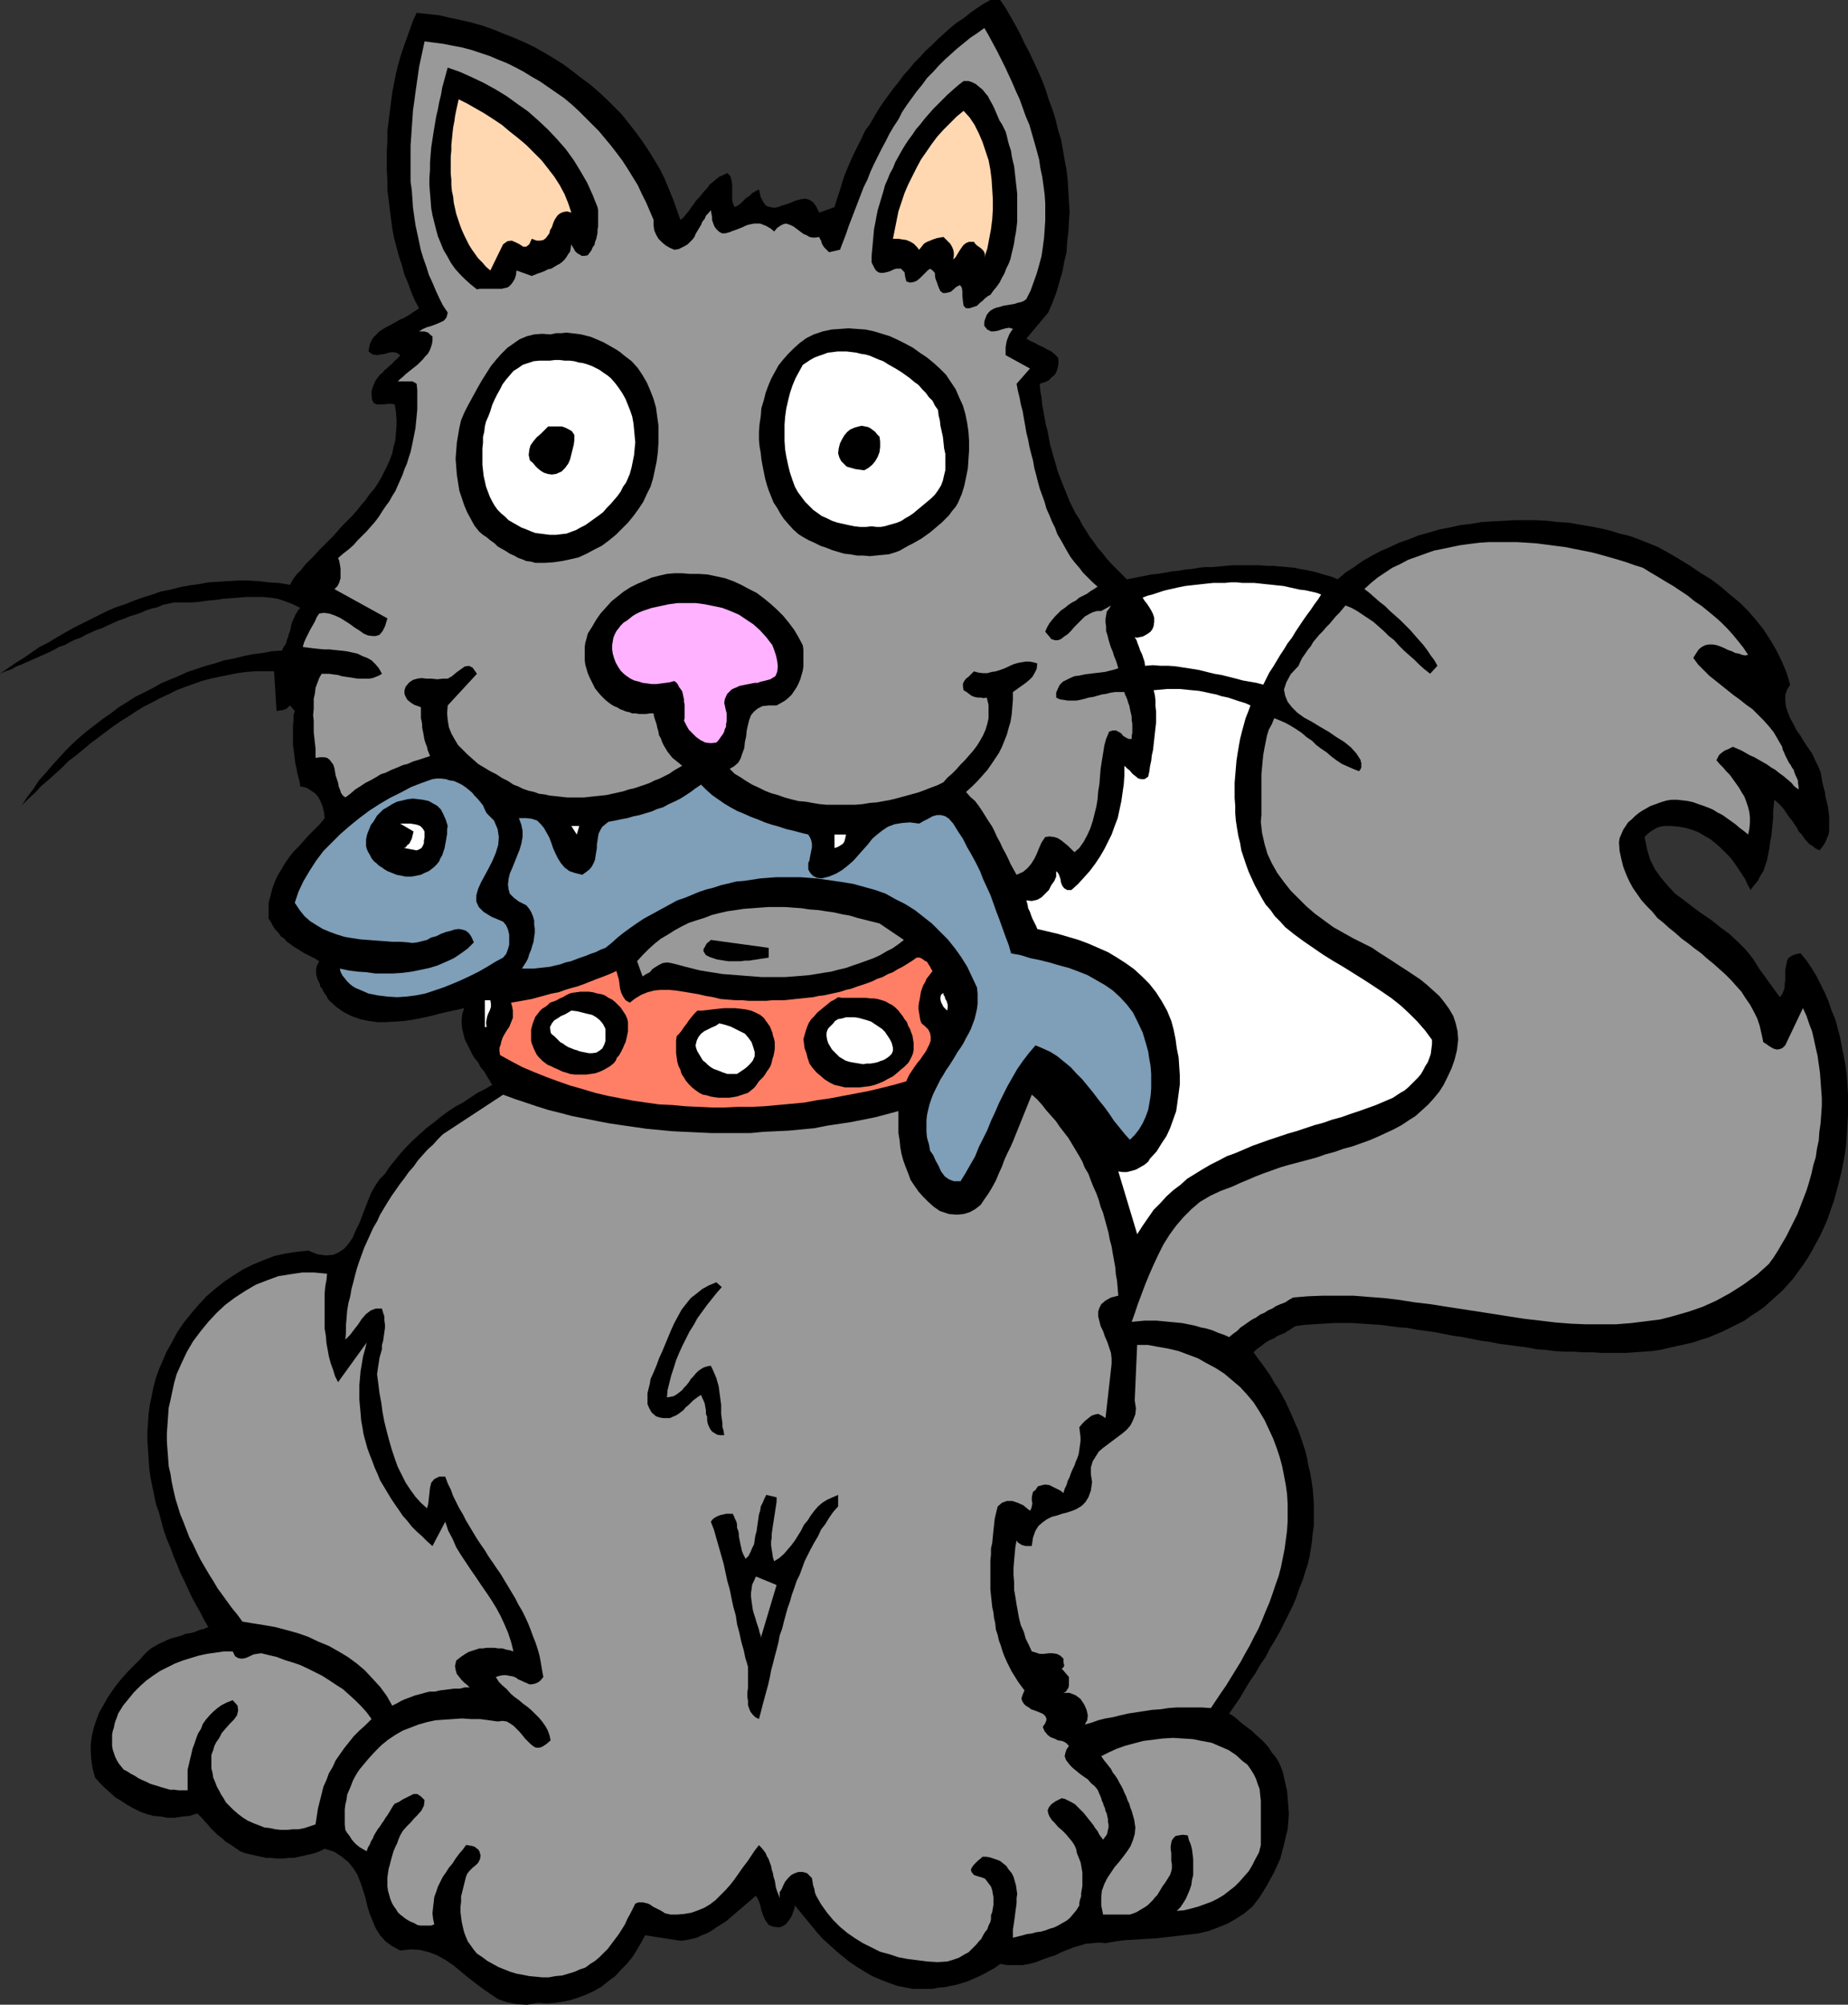
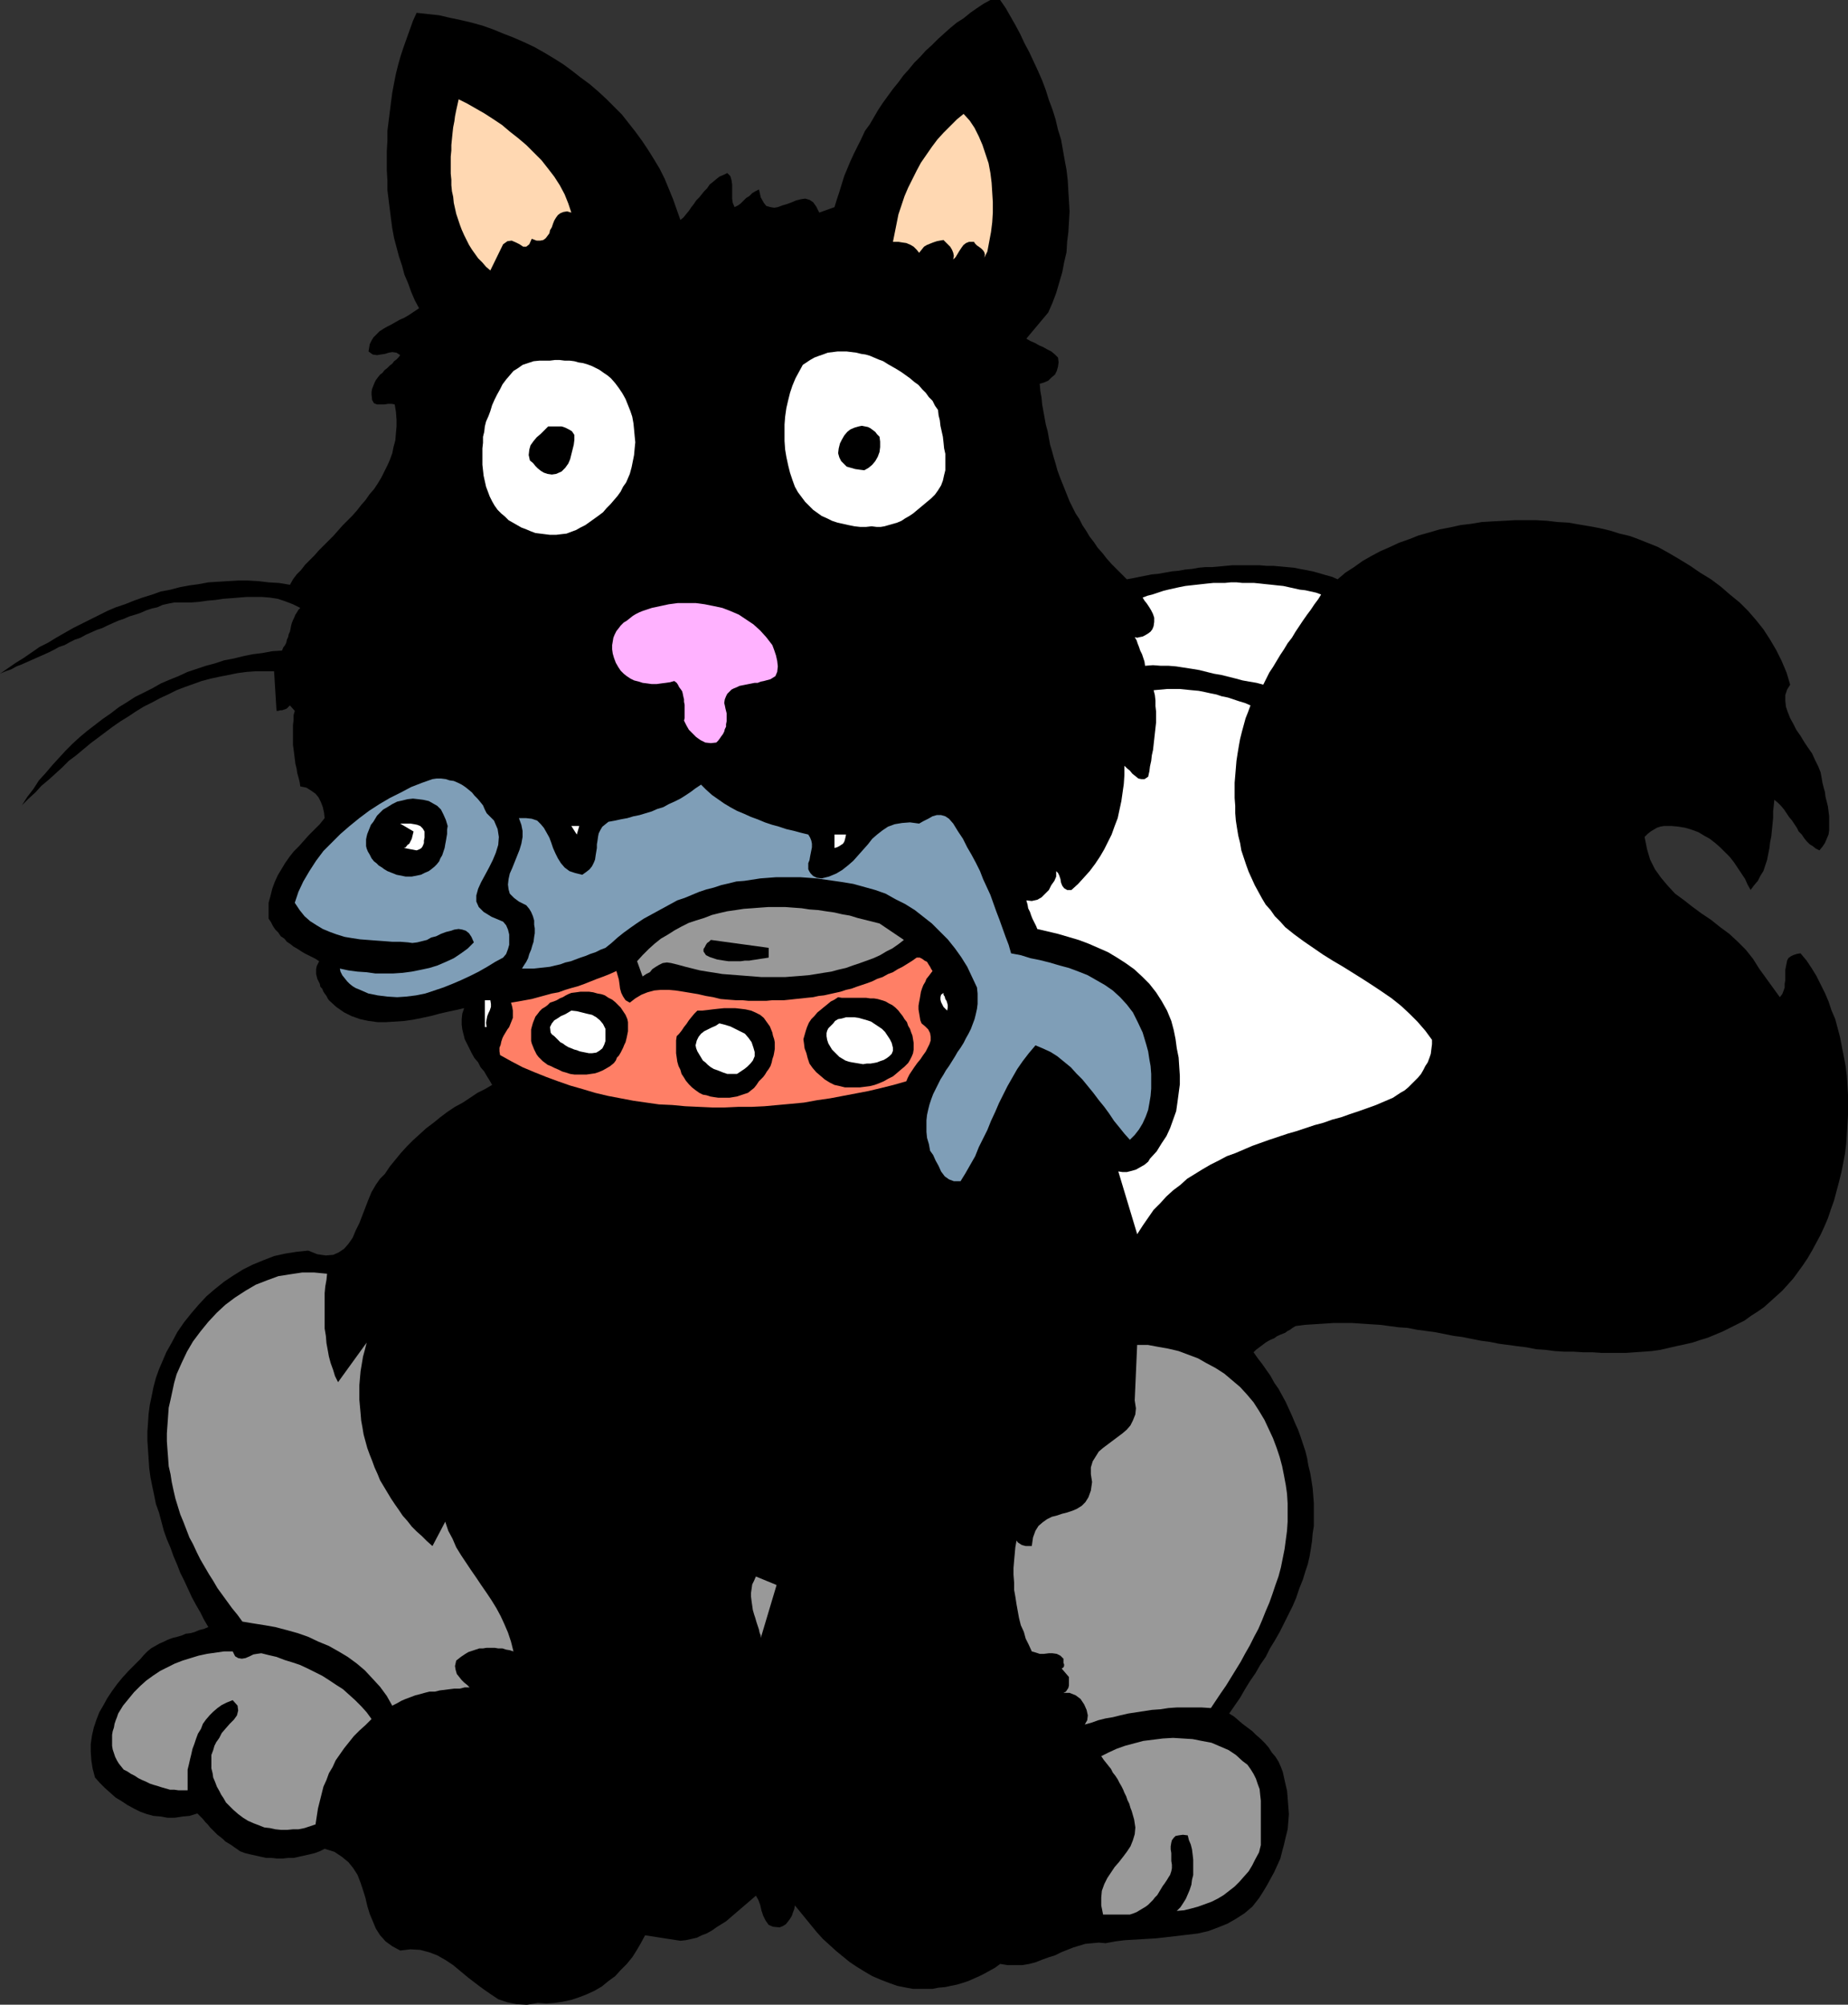
<svg xmlns="http://www.w3.org/2000/svg" xmlns:ns1="http://sodipodi.sourceforge.net/DTD/sodipodi-0.dtd" xmlns:ns2="http://www.inkscape.org/namespaces/inkscape" version="1.0" width="129.724mm" height="140.705mm" id="svg41" ns1:docname="Cat with Fish.wmf">
  <rect width="100%" height="100%" fill="#333333" stroke="none" />
  <ns1:namedview id="namedview41" pagecolor="#ffffff" bordercolor="#000000" borderopacity="0.25" ns2:showpageshadow="2" ns2:pageopacity="0.0" ns2:pagecheckerboard="0" ns2:deskcolor="#d1d1d1" ns2:document-units="mm" />
  <defs id="defs1">
    <pattern id="WMFhbasepattern" patternUnits="userSpaceOnUse" width="6" height="6" x="0" y="0" />
  </defs>
  <path style="fill:#000000;fill-opacity:1;fill-rule:evenodd;stroke:none" d="m 265.347,0 1.454,2.101 1.293,2.262 1.293,2.262 1.293,2.424 1.131,2.424 1.293,2.424 1.131,2.424 1.131,2.424 1.131,2.585 0.97,2.585 0.808,2.585 0.97,2.585 0.808,2.585 0.646,2.747 0.808,2.585 0.485,2.747 0.485,2.747 0.485,2.585 0.323,2.747 0.162,2.909 0.162,2.585 0.162,2.747 -0.162,2.747 -0.162,2.747 -0.323,2.585 -0.162,2.747 -0.646,2.747 -0.485,2.585 -0.808,2.747 -0.808,2.747 -0.97,2.585 -1.131,2.585 -5.818,6.948 1.131,0.646 1.131,0.485 1.131,0.646 1.131,0.485 1.131,0.646 0.97,0.485 0.97,0.808 0.808,0.808 0.162,1.293 -0.162,1.131 -0.323,1.131 -0.485,0.97 -0.97,0.808 -0.808,0.808 -1.131,0.485 -1.131,0.323 0.162,1.939 0.323,1.778 0.162,1.778 0.323,1.778 0.323,1.778 0.323,1.778 0.485,1.778 0.323,1.778 0.323,1.778 0.485,1.616 0.485,1.778 0.485,1.616 0.485,1.778 0.646,1.778 0.646,1.616 0.646,1.616 0.646,1.616 0.646,1.616 0.808,1.616 0.808,1.616 0.97,1.454 0.808,1.616 0.97,1.454 0.97,1.616 1.131,1.454 0.97,1.454 1.293,1.454 1.131,1.454 1.293,1.454 1.293,1.293 1.293,1.293 1.454,1.454 1.778,-0.323 1.616,-0.323 1.616,-0.323 1.616,-0.323 1.778,-0.162 1.778,-0.323 1.778,-0.323 1.778,-0.162 1.778,-0.323 1.778,-0.162 1.778,-0.323 1.778,-0.162 h 1.778 l 1.778,-0.162 1.778,-0.162 1.778,-0.162 h 1.939 1.778 1.939 1.616 l 1.939,0.162 h 1.778 l 1.778,0.162 1.778,0.162 1.778,0.162 1.616,0.323 1.778,0.323 1.616,0.323 1.778,0.485 1.616,0.485 1.778,0.485 1.454,0.646 2.101,-1.778 2.262,-1.454 2.262,-1.616 2.262,-1.293 2.424,-1.293 2.586,-1.131 2.424,-1.131 2.747,-0.97 2.424,-0.97 2.909,-0.808 2.747,-0.808 2.586,-0.485 2.909,-0.646 2.747,-0.323 2.909,-0.485 2.747,-0.162 3.07,-0.162 2.909,-0.162 h 2.747 2.909 l 2.909,0.162 2.747,0.323 2.909,0.162 2.747,0.485 2.909,0.485 2.586,0.485 2.747,0.646 2.586,0.808 2.747,0.646 2.586,0.97 2.424,0.97 2.424,0.97 2.909,1.616 2.747,1.616 2.909,1.778 2.586,1.778 2.909,1.778 2.586,1.939 2.424,2.101 2.586,2.101 2.262,2.262 2.101,2.424 1.939,2.424 1.778,2.747 1.616,2.747 1.454,2.909 1.293,3.07 0.97,3.232 -0.808,1.293 -0.485,1.454 v 1.454 l 0.162,1.616 0.485,1.454 0.646,1.616 0.808,1.454 0.808,1.616 1.131,1.616 0.97,1.616 0.97,1.454 1.131,1.616 0.808,1.778 0.808,1.616 0.646,1.616 0.323,1.778 0.162,0.97 0.323,1.293 0.323,1.131 0.162,1.293 0.323,1.293 0.323,1.293 0.162,1.293 0.162,1.293 v 1.131 1.454 1.131 l -0.162,1.131 -0.485,1.131 -0.485,1.131 -0.646,0.97 -0.808,0.97 -0.97,-0.485 -0.808,-0.646 -0.808,-0.485 -0.808,-0.808 -0.646,-0.808 -0.646,-0.97 -0.808,-0.808 -0.485,-0.97 -0.646,-0.97 -0.646,-0.97 -0.808,-0.97 -0.646,-0.97 -0.646,-0.97 -0.808,-0.97 -0.808,-0.808 -0.97,-0.808 -0.162,1.616 -0.162,1.454 v 1.778 l -0.162,1.616 -0.162,1.616 -0.162,1.616 -0.323,1.616 -0.162,1.454 -0.323,1.616 -0.323,1.616 -0.485,1.454 -0.485,1.454 -0.808,1.293 -0.646,1.293 -0.97,1.131 -0.97,1.293 -0.808,-1.454 -0.646,-1.454 -0.97,-1.454 -0.97,-1.454 -0.97,-1.454 -1.131,-1.454 -1.293,-1.293 -1.293,-1.293 -1.293,-1.131 -1.454,-1.131 -1.454,-0.808 -1.616,-0.97 -1.778,-0.646 -1.616,-0.485 -1.939,-0.323 -1.778,-0.162 h -0.97 -0.97 l -0.97,0.162 -0.97,0.323 -0.808,0.485 -0.808,0.485 -0.808,0.646 -0.808,0.808 0.646,3.232 0.808,2.747 1.293,2.585 1.616,2.262 1.778,2.101 1.939,2.101 2.424,1.778 2.262,1.778 2.424,1.778 2.424,1.616 2.424,1.939 2.424,1.778 2.262,2.101 2.101,2.101 1.939,2.424 1.616,2.585 5.494,7.595 0.646,-0.808 0.323,-0.808 0.323,-0.97 v -0.97 l 0.162,-0.97 v -0.808 -0.97 -0.97 l 0.162,-0.808 0.162,-0.808 0.162,-0.808 0.323,-0.646 0.646,-0.485 0.646,-0.323 0.97,-0.323 0.97,-0.162 1.616,1.939 1.293,1.939 1.293,2.101 1.131,2.262 1.131,2.262 0.97,2.262 0.808,2.424 0.97,2.262 0.646,2.424 0.646,2.424 0.485,2.585 0.485,2.424 0.485,2.585 0.323,2.585 0.162,2.585 0.162,2.585 v 2.585 2.585 l -0.162,2.585 -0.162,2.585 -0.162,2.585 -0.323,2.585 -0.485,2.585 -0.485,2.424 -0.646,2.585 -0.646,2.424 -0.646,2.424 -0.808,2.262 -0.808,2.424 -0.97,2.262 -0.97,2.101 -1.131,2.101 -1.131,2.101 -1.131,1.939 -1.293,1.939 -1.293,1.778 -1.293,1.778 -1.454,1.616 -1.454,1.616 -1.616,1.454 -1.616,1.454 -1.616,1.454 -1.616,1.131 -1.778,1.131 -1.778,1.293 -1.939,0.97 -1.939,0.97 -1.939,0.97 -1.939,0.808 -1.939,0.808 -2.101,0.646 -1.939,0.646 -2.101,0.485 -2.262,0.485 -2.101,0.485 -2.101,0.485 -2.262,0.323 -2.101,0.162 -2.424,0.162 -2.262,0.162 h -2.262 -2.101 -2.262 l -2.424,-0.162 h -2.424 l -2.586,-0.162 h -2.424 l -2.586,-0.162 -2.424,-0.323 -2.424,-0.162 -2.424,-0.485 -2.586,-0.323 -2.424,-0.323 -2.424,-0.323 -2.424,-0.485 -2.424,-0.323 -2.424,-0.485 -2.424,-0.485 -2.424,-0.323 -2.424,-0.485 -2.424,-0.485 -2.424,-0.323 -2.424,-0.323 -2.424,-0.485 -2.424,-0.162 -2.424,-0.323 -2.424,-0.323 -2.586,-0.162 -2.424,-0.162 -2.424,-0.162 h -2.424 -2.586 l -2.424,0.162 -2.586,0.162 -2.586,0.162 -2.424,0.323 -0.808,0.485 -0.646,0.485 -0.646,0.323 -0.646,0.485 -0.808,0.323 -0.808,0.323 -0.646,0.323 -0.646,0.485 -0.808,0.323 -0.646,0.323 -0.808,0.485 -0.646,0.485 -0.646,0.485 -0.646,0.485 -0.646,0.485 -0.646,0.646 1.131,1.616 1.131,1.454 1.131,1.616 1.131,1.616 0.97,1.778 1.131,1.616 0.97,1.778 0.97,1.778 0.808,1.778 0.808,1.778 0.808,1.939 0.808,1.778 0.646,1.778 0.646,1.939 0.646,1.939 0.485,1.939 0.323,1.939 0.485,1.939 0.323,1.939 0.323,2.101 0.162,1.939 0.162,2.101 v 1.939 2.101 1.939 l -0.323,2.101 -0.162,1.939 -0.323,2.101 -0.323,1.939 -0.485,2.101 -0.646,1.939 -0.646,2.101 -0.97,2.424 -0.808,2.424 -0.97,2.262 -1.131,2.262 -1.131,2.262 -1.131,2.262 -1.293,2.262 -1.293,2.101 -1.131,2.262 -1.454,2.101 -1.293,2.262 -1.454,2.101 -1.293,2.101 -1.293,2.262 -1.454,2.101 -1.454,2.101 1.293,0.808 1.131,0.97 1.131,0.97 1.293,0.97 1.293,0.97 0.97,0.97 1.293,1.131 1.131,1.131 0.97,1.131 0.808,1.293 0.97,1.131 0.808,1.293 0.646,1.454 0.485,1.293 0.323,1.454 0.323,1.454 0.485,2.101 0.162,1.939 0.162,2.101 0.162,2.101 -0.162,2.101 -0.162,1.939 -0.485,1.939 -0.485,2.101 -0.485,1.778 -0.485,1.939 -0.808,1.778 -0.808,1.778 -0.97,1.778 -0.97,1.778 -0.97,1.616 -1.131,1.778 -1.778,2.262 -2.101,1.778 -2.262,1.454 -2.262,1.293 -2.424,0.97 -2.586,0.97 -2.747,0.646 -2.747,0.323 -2.747,0.323 -2.747,0.323 -2.909,0.323 -2.747,0.162 -2.747,0.162 -2.747,0.162 -2.586,0.323 -2.586,0.485 -1.778,-0.162 -1.778,0.162 -1.778,0.162 -1.616,0.485 -1.616,0.485 -1.616,0.646 -1.616,0.646 -1.616,0.808 -1.616,0.485 -1.778,0.646 -1.616,0.646 -1.778,0.485 -1.939,0.323 h -1.778 -2.101 l -1.939,-0.323 -1.293,0.97 -1.454,0.808 -1.454,0.808 -1.293,0.646 -1.454,0.646 -1.454,0.646 -1.454,0.485 -1.616,0.485 -1.616,0.323 -1.454,0.323 -1.778,0.162 -1.616,0.323 h -1.616 -1.778 -1.778 l -1.778,-0.323 -2.424,-0.485 -2.262,-0.808 -2.101,-0.808 -2.262,-0.97 -1.939,-1.131 -2.101,-1.293 -1.939,-1.293 -1.778,-1.454 -1.778,-1.454 -1.778,-1.616 -1.778,-1.616 -1.616,-1.778 -1.454,-1.778 -1.454,-1.778 -1.454,-1.778 -1.454,-1.778 -0.162,0.97 -0.323,0.808 -0.323,0.97 -0.485,0.808 -0.485,0.646 -0.646,0.808 -0.808,0.485 -0.808,0.323 -1.778,-0.162 -1.131,-0.485 -0.808,-1.131 -0.646,-1.293 -0.485,-1.454 -0.323,-1.454 -0.485,-1.293 -0.646,-1.131 -1.131,0.97 -1.131,0.97 -1.131,0.97 -1.131,0.97 -1.131,0.97 -1.131,0.97 -1.131,0.97 -1.293,0.808 -1.293,0.808 -1.131,0.808 -1.454,0.808 -1.293,0.485 -1.293,0.646 -1.454,0.323 -1.454,0.323 -1.454,0.162 -9.373,-1.454 -1.131,2.101 -1.131,1.939 -1.131,1.778 -1.454,1.778 -1.616,1.616 -1.454,1.616 -1.778,1.293 -1.778,1.454 -1.939,1.131 -2.101,0.97 -2.101,0.808 -1.939,0.646 -2.262,0.485 -2.262,0.323 -2.101,0.162 -2.262,-0.162 -2.909,0.485 -2.747,-0.162 -2.424,-0.485 -2.424,-0.808 -1.939,-1.293 -2.101,-1.454 -1.939,-1.454 -2.101,-1.616 -1.939,-1.616 -1.939,-1.616 -1.939,-1.293 -2.262,-1.293 -2.101,-0.808 -2.424,-0.646 -2.586,-0.162 -2.747,0.323 -2.101,-1.131 -1.778,-1.293 -1.454,-1.616 -1.131,-1.778 -0.808,-1.939 -0.808,-1.939 -0.646,-2.101 -0.485,-2.101 -0.646,-2.101 -0.646,-1.939 -0.808,-2.101 -1.131,-1.778 -1.293,-1.616 -1.778,-1.454 -1.939,-1.293 -2.586,-0.808 -1.293,0.646 -1.293,0.485 -1.293,0.323 -1.454,0.323 -1.454,0.323 -1.454,0.323 h -1.454 l -1.454,0.162 h -1.454 l -1.454,-0.162 H 70.619 l -1.454,-0.323 -1.454,-0.323 -1.454,-0.323 -1.293,-0.323 -1.293,-0.485 -0.646,-0.485 -0.97,-0.646 -0.646,-0.485 -0.808,-0.485 -0.808,-0.485 -0.646,-0.646 -0.808,-0.646 -0.646,-0.485 -0.646,-0.646 -0.646,-0.646 -0.646,-0.646 -0.646,-0.808 -0.646,-0.646 -0.646,-0.808 -0.646,-0.646 -0.808,-0.808 -2.101,0.646 -1.778,0.162 -2.101,0.323 H 44.44 l -1.778,-0.323 -1.939,-0.162 -1.778,-0.485 -1.778,-0.646 -1.616,-0.808 -1.778,-0.97 -1.454,-0.97 -1.616,-0.97 -1.454,-1.293 -1.454,-1.293 -1.293,-1.293 -1.293,-1.454 -0.646,-2.424 -0.323,-2.101 -0.162,-2.262 v -2.101 l 0.323,-2.262 0.485,-2.101 0.646,-1.939 0.808,-2.101 1.131,-1.939 0.97,-1.778 1.293,-1.939 1.293,-1.778 1.454,-1.778 1.616,-1.778 1.616,-1.616 1.616,-1.616 0.808,-0.97 0.97,-0.97 0.97,-0.808 1.131,-0.646 1.131,-0.646 1.131,-0.485 0.97,-0.485 1.293,-0.485 1.293,-0.323 1.131,-0.323 1.131,-0.485 1.293,-0.162 1.131,-0.323 1.131,-0.485 1.293,-0.323 1.131,-0.485 -1.131,-1.939 -0.97,-1.939 -1.131,-1.939 -1.131,-2.101 -0.97,-2.101 -0.97,-2.101 -1.131,-2.262 -0.808,-2.101 -0.97,-2.262 -0.808,-2.262 -0.97,-2.262 -0.808,-2.262 -0.646,-2.424 -0.646,-2.424 -0.808,-2.262 -0.485,-2.424 -0.485,-2.262 -0.485,-2.424 -0.323,-2.424 -0.162,-2.424 -0.162,-2.424 -0.162,-2.424 v -2.424 l 0.162,-2.262 0.162,-2.424 0.323,-2.424 0.485,-2.262 0.485,-2.424 0.646,-2.424 0.808,-2.262 0.97,-2.262 0.97,-2.262 1.454,-2.585 1.454,-2.747 1.778,-2.585 1.939,-2.424 1.939,-2.262 2.101,-2.262 2.262,-1.939 2.424,-1.939 2.424,-1.616 2.586,-1.616 2.586,-1.293 2.747,-1.131 2.909,-1.131 2.909,-0.646 3.07,-0.485 3.07,-0.323 2.424,0.97 2.262,0.323 1.939,-0.162 1.454,-0.646 1.454,-0.97 1.131,-1.293 1.131,-1.616 0.808,-1.939 0.97,-1.939 0.808,-2.101 0.808,-2.101 0.808,-2.101 0.808,-1.939 1.131,-1.939 1.131,-1.616 1.293,-1.293 1.293,-1.939 1.454,-1.778 1.454,-1.778 1.616,-1.778 1.616,-1.616 1.778,-1.616 1.778,-1.616 1.939,-1.454 1.778,-1.454 1.939,-1.454 1.939,-1.293 2.101,-1.131 1.939,-1.293 1.939,-1.293 1.939,-0.97 1.939,-1.131 -0.646,-1.131 -0.808,-1.293 -0.646,-1.131 -0.97,-1.131 -0.646,-1.293 -0.97,-1.131 -0.646,-1.131 -0.646,-1.293 -0.646,-1.293 -0.646,-1.293 -0.323,-1.293 -0.323,-1.293 -0.162,-1.293 v -1.454 l 0.162,-1.454 0.485,-1.454 -2.101,0.485 -2.262,0.485 -2.101,0.485 -2.424,0.646 -2.262,0.485 -2.424,0.485 -2.262,0.323 -2.424,0.162 -2.424,0.162 h -2.262 l -2.424,-0.323 -2.262,-0.485 -2.262,-0.808 -1.939,-0.97 -2.101,-1.454 -1.939,-1.778 -0.323,-0.485 -0.323,-0.646 -0.485,-0.646 -0.323,-0.485 -0.323,-0.808 -0.485,-0.485 -0.162,-0.808 -0.323,-0.646 -0.323,-0.646 -0.162,-0.646 -0.162,-0.646 v -0.646 -0.646 l 0.162,-0.808 0.323,-0.646 0.323,-0.646 -0.97,-0.646 -0.97,-0.485 -0.97,-0.485 -0.97,-0.485 -0.808,-0.485 -0.97,-0.646 -1.131,-0.646 -0.808,-0.646 -0.97,-0.646 -0.646,-0.808 -0.97,-0.646 -0.646,-0.97 -0.808,-0.808 -0.646,-0.97 -0.485,-0.97 -0.646,-0.97 v -2.262 -1.939 l 0.485,-1.778 0.485,-1.939 0.646,-1.778 0.808,-1.778 0.97,-1.616 0.97,-1.616 1.131,-1.616 1.131,-1.454 1.454,-1.454 1.293,-1.454 1.293,-1.454 1.454,-1.454 1.454,-1.454 1.293,-1.616 -0.162,-1.454 -0.323,-1.454 -0.485,-1.293 -0.646,-1.293 -0.808,-0.97 -1.131,-0.808 -1.293,-0.808 -1.616,-0.323 -0.162,-1.131 -0.323,-1.293 -0.323,-1.131 -0.162,-1.131 -0.323,-1.293 -0.162,-1.293 -0.162,-1.293 -0.162,-1.293 -0.162,-1.131 v -1.454 -1.131 -1.293 -1.454 l 0.162,-1.293 v -1.293 l 0.323,-1.131 -1.293,-1.454 -0.323,0.323 -0.485,0.485 -0.323,0.162 -0.485,0.162 -0.485,0.162 h -0.485 l -0.485,0.162 h -0.485 l -0.646,-10.503 h -2.424 -2.586 l -2.262,0.162 -2.424,0.323 -2.424,0.485 -2.424,0.485 -2.262,0.485 -2.424,0.646 -2.262,0.808 -2.262,0.808 -2.101,0.808 -2.262,1.131 -2.101,0.97 -2.101,1.131 -2.262,1.131 -2.101,1.293 -1.939,1.293 -2.101,1.293 -2.101,1.454 -1.939,1.454 -1.939,1.454 -1.939,1.454 -1.939,1.616 -1.939,1.616 -1.939,1.454 -1.778,1.778 -1.778,1.616 -1.778,1.616 -1.939,1.616 -1.616,1.778 -1.778,1.616 -1.778,1.778 1.454,-2.262 1.616,-2.101 1.454,-2.262 1.778,-1.939 1.778,-2.101 1.778,-1.939 1.778,-1.939 1.778,-1.778 1.939,-1.778 1.939,-1.616 2.101,-1.616 2.101,-1.616 2.101,-1.454 2.101,-1.616 2.101,-1.293 2.262,-1.454 2.262,-1.131 2.262,-1.131 2.262,-1.293 2.262,-0.97 2.424,-0.97 2.424,-1.131 2.424,-0.808 2.424,-0.808 2.424,-0.646 2.424,-0.808 2.586,-0.485 2.586,-0.646 2.424,-0.485 2.586,-0.323 2.586,-0.485 2.586,-0.162 0.323,-0.808 0.485,-0.646 0.323,-0.646 0.162,-0.808 0.323,-0.646 0.162,-0.808 0.323,-0.646 0.162,-0.808 0.162,-0.808 0.162,-0.646 0.323,-0.808 0.323,-0.646 0.323,-0.808 0.323,-0.485 0.485,-0.808 0.485,-0.485 -1.939,-0.97 -2.101,-0.808 -1.939,-0.646 -2.101,-0.323 -2.101,-0.162 h -1.939 -2.101 l -2.101,0.162 -1.939,0.162 -2.262,0.162 -2.101,0.323 -1.939,0.162 -2.262,0.323 -2.101,0.162 h -2.262 -2.262 l -1.616,0.323 -1.454,0.323 -1.454,0.646 -1.454,0.323 -1.454,0.485 -1.454,0.646 -1.454,0.485 -1.616,0.485 -1.454,0.646 -1.454,0.485 -1.454,0.646 -1.454,0.646 -1.293,0.646 -1.454,0.485 -1.454,0.646 -1.454,0.646 -1.454,0.808 -1.454,0.485 -1.293,0.646 -1.454,0.808 -1.454,0.485 -1.454,0.808 -1.293,0.646 -1.454,0.646 -1.454,0.646 -1.454,0.646 -1.454,0.646 -1.454,0.646 -1.293,0.485 -1.454,0.808 -1.454,0.485 L 0,178.721 l 2.101,-1.454 2.101,-1.454 2.101,-1.293 2.101,-1.454 2.101,-1.454 2.262,-1.131 2.101,-1.293 2.262,-1.293 2.262,-1.293 2.262,-1.131 2.262,-1.131 2.262,-1.131 2.262,-1.131 2.262,-0.97 2.424,-0.808 2.424,-0.97 2.262,-0.808 2.586,-0.808 2.262,-0.808 2.586,-0.485 2.424,-0.646 2.586,-0.485 2.424,-0.323 2.586,-0.485 2.586,-0.162 2.586,-0.162 2.747,-0.162 h 2.586 l 2.747,0.162 2.747,0.323 2.747,0.162 2.909,0.485 0.808,-1.454 0.97,-1.293 1.131,-1.131 1.131,-1.454 1.131,-1.131 1.293,-1.293 1.131,-1.293 1.293,-1.293 1.293,-1.293 1.293,-1.293 1.293,-1.454 1.131,-1.293 1.293,-1.293 1.293,-1.293 1.293,-1.454 1.131,-1.454 1.131,-1.293 1.131,-1.616 1.131,-1.293 0.97,-1.454 0.97,-1.616 0.808,-1.616 0.808,-1.616 0.646,-1.454 0.646,-1.778 0.323,-1.616 0.485,-1.778 0.162,-1.939 0.162,-1.778 v -1.778 l -0.162,-2.101 -0.323,-1.939 -0.808,-0.162 h -0.97 l -0.97,0.162 h -1.131 -0.808 l -0.808,-0.323 -0.485,-0.808 -0.162,-1.454 v -0.808 l 0.162,-0.808 0.323,-0.808 0.323,-0.808 0.323,-0.646 0.485,-0.646 0.646,-0.808 0.646,-0.485 0.485,-0.646 0.808,-0.646 0.646,-0.646 0.646,-0.485 0.485,-0.646 0.646,-0.485 0.485,-0.485 0.485,-0.646 -0.97,-0.646 -1.131,-0.162 -0.97,0.162 -0.97,0.323 -1.131,0.162 -0.97,0.162 -1.131,-0.162 -1.131,-0.808 0.162,-0.97 0.162,-0.97 0.485,-0.97 0.485,-0.808 0.808,-0.808 0.808,-0.808 0.97,-0.646 1.131,-0.646 0.97,-0.485 1.131,-0.646 1.131,-0.646 1.131,-0.485 1.131,-0.646 0.97,-0.646 0.97,-0.646 0.97,-0.646 -1.131,-2.101 -0.97,-2.262 -0.808,-2.262 -0.97,-2.262 -0.646,-2.424 -0.808,-2.424 -0.646,-2.424 -0.646,-2.424 -0.485,-2.585 -0.323,-2.424 -0.323,-2.585 -0.323,-2.585 -0.323,-2.585 v -2.585 l -0.162,-2.747 v -2.585 -2.424 l 0.162,-2.747 v -2.585 l 0.323,-2.585 0.323,-2.585 0.323,-2.585 0.323,-2.424 0.485,-2.585 0.485,-2.424 0.646,-2.585 0.646,-2.262 0.808,-2.424 0.808,-2.262 0.808,-2.262 0.808,-2.262 0.97,-2.101 2.909,0.323 3.07,0.323 2.747,0.646 3.07,0.646 2.747,0.646 2.909,0.808 2.747,0.97 2.747,1.131 2.909,1.131 2.586,1.131 2.747,1.293 2.586,1.454 2.424,1.454 2.586,1.616 2.424,1.778 2.262,1.778 2.424,1.778 2.262,1.939 2.101,1.939 2.101,2.101 2.101,2.101 1.778,2.262 1.778,2.262 1.778,2.424 1.616,2.424 1.616,2.585 1.454,2.424 1.293,2.585 1.131,2.747 1.131,2.747 0.97,2.747 0.97,2.747 0.808,-0.646 0.646,-0.808 0.808,-0.97 0.646,-0.97 0.646,-0.808 0.646,-0.97 0.808,-0.808 0.646,-0.808 0.646,-0.808 0.808,-0.808 0.646,-0.97 0.808,-0.646 0.97,-0.808 0.808,-0.646 1.131,-0.485 0.97,-0.485 0.808,0.808 0.323,1.131 0.162,1.131 v 1.293 1.131 1.293 l 0.162,1.131 0.485,1.131 0.97,-0.485 0.646,-0.485 0.808,-0.808 0.646,-0.646 0.808,-0.485 0.808,-0.808 0.808,-0.485 0.97,-0.485 0.485,2.101 0.808,1.454 0.646,0.808 1.131,0.323 0.97,0.162 0.97,-0.162 1.293,-0.485 1.131,-0.323 1.293,-0.485 1.131,-0.485 1.293,-0.323 1.131,-0.162 1.131,0.323 0.97,0.646 0.808,1.131 0.808,1.616 4.04,-1.454 0.646,-2.101 0.646,-1.939 0.646,-2.101 0.646,-2.101 0.808,-1.939 0.808,-1.939 0.97,-2.101 0.97,-1.939 0.97,-1.939 0.97,-2.101 1.293,-1.778 1.131,-1.939 1.131,-1.939 1.293,-1.939 1.293,-1.778 1.293,-1.778 1.454,-1.778 1.293,-1.778 1.454,-1.616 1.454,-1.778 1.616,-1.616 1.454,-1.616 1.616,-1.454 1.616,-1.616 1.616,-1.454 1.616,-1.454 1.778,-1.454 1.778,-1.131 1.778,-1.454 1.616,-1.131 1.939,-1.293 L 262.761,0 Z" id="path1" />
-   <path style="fill:#999999;fill-opacity:1;fill-rule:evenodd;stroke:none" d="m 272.296,79.342 -0.646,0.485 -0.808,0.323 -0.808,0.162 -0.97,0.323 -0.97,0.162 -0.97,0.162 -0.97,0.162 -0.97,0.323 -0.808,0.162 -0.808,0.323 -0.808,0.485 -0.485,0.485 -0.485,0.646 -0.323,0.808 -0.323,0.97 v 1.131 l 0.808,0.97 0.97,0.485 h 0.808 l 0.97,-0.162 0.97,-0.323 1.131,-0.323 0.97,-0.162 0.97,0.323 -0.485,0.646 -0.485,0.808 -0.323,0.808 -0.323,0.808 -0.162,0.808 -0.162,0.97 v 0.97 1.131 l 6.464,3.555 -3.555,4.04 0.323,1.778 0.485,1.939 0.323,1.778 0.485,1.778 0.323,1.939 0.323,1.778 0.323,1.939 0.485,1.939 0.323,1.778 0.485,1.939 0.485,1.778 0.323,1.939 0.485,1.778 0.485,1.939 0.485,1.778 0.646,1.778 0.646,1.778 0.485,1.778 0.808,1.778 0.646,1.616 0.808,1.616 0.646,1.778 0.97,1.616 0.808,1.454 0.808,1.454 0.97,1.616 1.131,1.454 1.131,1.293 0.97,1.293 1.293,1.293 1.293,1.293 1.293,1.131 -0.97,0.646 -0.808,0.485 -1.131,0.808 -0.97,0.485 -0.97,0.485 -0.97,0.808 -0.97,0.485 -0.97,0.646 -0.97,0.808 -0.97,0.646 -0.808,0.808 -0.808,0.808 -0.808,0.97 -0.646,0.808 -0.646,1.131 -0.485,1.131 0.97,1.131 0.646,0.808 0.97,0.323 h 0.808 l 0.808,-0.323 0.808,-0.646 0.97,-0.646 0.808,-0.808 0.97,-1.131 0.97,-0.97 0.808,-0.808 0.97,-0.97 1.131,-0.646 0.97,-0.485 1.131,-0.323 h 1.131 l 2.586,-1.454 -0.485,0.808 -0.646,0.808 -0.162,0.97 -0.162,0.97 v 0.97 l 0.162,1.131 v 1.131 l 0.323,0.97 0.323,1.293 0.323,1.131 0.323,0.97 0.485,1.131 0.323,1.131 0.485,1.131 0.323,0.97 0.323,1.131 -0.97,0.323 -1.293,0.323 -1.293,0.323 -1.293,0.162 -1.454,0.162 -1.293,0.162 -1.293,0.162 -1.454,0.323 -1.293,0.162 -1.131,0.485 -0.97,0.485 -0.97,0.485 -0.808,0.808 -0.485,0.97 -0.485,1.131 v 1.293 l 0.97,0.485 1.131,0.162 0.97,0.162 h 1.131 1.131 l 0.97,-0.162 1.293,-0.323 1.131,-0.323 1.131,-0.162 1.131,-0.323 1.131,-0.323 1.131,-0.162 1.293,-0.323 1.131,-0.162 h 1.131 1.293 l 0.162,0.646 0.323,0.646 0.323,0.808 0.162,0.646 0.323,0.808 0.162,0.808 0.162,0.808 0.162,0.646 0.162,0.808 v 0.808 l 0.162,0.97 v 0.808 0.808 0.808 l -0.162,0.808 v 0.808 h -0.808 l -0.646,-0.323 -0.808,-0.485 -0.485,-0.646 -0.808,-0.485 -0.646,-0.323 h -0.808 l -0.97,0.323 -0.808,1.939 -0.485,1.778 -0.323,2.101 -0.323,1.939 -0.323,2.101 -0.162,1.939 -0.162,2.101 -0.323,1.939 -0.162,2.101 -0.323,1.939 -0.485,1.939 -0.485,1.939 -0.646,1.939 -0.808,1.778 -0.97,1.778 -1.131,1.616 -1.293,1.131 -0.808,-0.808 -0.808,-0.808 -0.97,-0.808 -0.808,-0.646 -0.97,-0.646 -0.97,-0.323 -1.293,-0.162 -1.131,0.162 -0.97,1.454 -0.646,1.454 -0.646,1.616 -0.646,1.293 -0.808,1.293 -0.97,1.131 -1.131,0.97 -1.778,0.808 -0.808,-1.454 -0.808,-1.454 -0.646,-1.454 -0.646,-1.293 -0.808,-1.454 -0.646,-1.454 -0.808,-1.454 -0.646,-1.454 -0.646,-1.293 -0.97,-1.454 -0.808,-1.293 -0.808,-1.293 -0.97,-1.454 -0.97,-1.293 -1.293,-1.131 -1.131,-1.293 1.616,-1.454 1.454,-1.454 1.293,-1.454 1.293,-1.454 1.131,-1.616 0.97,-1.454 0.97,-1.454 0.808,-1.616 0.646,-1.616 0.646,-1.616 0.485,-1.778 0.485,-1.616 0.323,-1.939 0.162,-1.939 0.162,-1.939 v -2.101 l 1.131,-0.808 1.131,-0.808 1.131,-0.808 0.97,-0.808 0.808,-0.808 0.646,-1.131 0.485,-0.97 0.162,-1.454 -1.131,-0.323 -0.97,-0.162 h -0.97 l -0.97,0.162 -0.97,0.162 -1.131,0.323 -0.808,0.323 -0.97,0.485 -1.131,0.485 -0.97,0.323 -0.97,0.323 -1.131,0.162 -1.131,0.323 h -1.131 l -1.293,-0.162 -1.131,-0.323 -0.485,0.485 -0.485,0.485 -0.485,0.485 -0.646,0.485 -0.485,0.646 -0.323,0.646 v 0.808 l 0.162,0.97 0.808,0.485 0.646,0.485 0.646,0.485 0.808,0.323 0.808,0.162 h 0.808 l 0.808,0.162 0.808,-0.162 0.485,1.939 v 1.778 1.778 l -0.323,1.454 -0.485,1.616 -0.646,1.454 -0.808,1.454 -0.808,1.293 -0.97,1.293 -1.131,1.293 -1.131,1.293 -1.131,1.131 -1.131,1.293 -1.131,1.131 -1.293,1.131 -0.97,1.131 -1.616,0.808 -1.778,0.646 -1.616,0.646 -1.778,0.646 -1.778,0.485 -1.778,0.485 -1.778,0.485 -1.939,0.485 -1.778,0.323 -1.778,0.323 -1.939,0.162 -1.939,0.323 -1.939,0.162 h -1.778 -1.939 -1.939 -1.939 l -1.778,-0.162 -1.939,-0.323 -1.778,-0.323 -1.939,-0.162 -1.939,-0.485 -1.778,-0.485 -1.778,-0.646 -1.778,-0.485 -1.616,-0.646 -1.616,-0.808 -1.778,-0.808 -1.616,-0.97 -1.454,-0.97 -1.616,-0.97 -1.293,-1.293 1.131,-0.646 1.131,-0.97 0.646,-1.131 0.485,-1.454 0.485,-1.293 0.162,-1.616 0.323,-1.454 0.162,-1.616 0.323,-1.454 0.323,-1.293 0.485,-1.293 0.808,-0.97 0.97,-0.808 1.293,-0.646 1.616,-0.162 h 2.101 l 1.131,-0.646 1.131,-0.646 0.97,-0.808 0.808,-0.808 0.646,-0.97 0.646,-0.97 0.485,-0.97 0.485,-1.131 0.323,-1.131 0.323,-1.131 0.162,-1.131 v -1.131 -1.131 -1.293 -0.97 l -0.162,-1.131 -1.131,-2.101 -1.131,-1.939 -1.454,-1.939 -1.454,-1.778 -1.616,-1.616 -1.778,-1.616 -1.778,-1.454 -1.939,-1.454 -1.939,-0.97 -2.101,-1.131 -2.101,-0.97 -2.262,-0.808 -2.262,-0.485 -2.262,-0.485 -2.424,-0.162 h -2.262 l -2.101,-0.162 h -2.101 l -1.939,0.162 -2.101,0.485 -1.939,0.485 -1.778,0.808 -1.939,0.808 -1.939,0.97 -1.778,1.131 -1.616,1.293 -1.616,1.293 -1.454,1.616 -1.454,1.616 -1.131,1.616 -1.131,1.939 -1.131,1.778 -0.323,1.293 -0.323,1.131 -0.162,1.131 v 1.293 1.131 1.131 l 0.162,1.131 0.323,1.131 0.323,1.131 0.485,1.131 0.485,0.97 0.485,0.97 0.485,0.97 0.646,0.808 0.808,0.97 0.646,0.646 0.646,0.646 0.808,0.646 0.646,0.485 0.808,0.485 0.808,0.323 0.808,0.485 0.808,0.323 0.808,0.323 0.808,0.162 0.808,0.323 h 0.97 l 0.808,0.162 h 0.97 0.97 l 0.97,-0.162 h 0.97 l 0.162,0.97 0.323,0.97 0.323,0.97 0.162,0.808 0.323,1.131 0.162,0.97 0.485,0.808 0.323,0.97 0.485,0.97 0.485,0.808 0.485,0.808 0.646,0.808 0.646,0.808 0.808,0.646 0.808,0.646 0.97,0.808 -1.131,0.646 -1.131,0.646 -1.131,0.808 -1.293,0.646 -1.293,0.646 -1.293,0.485 -1.293,0.646 -1.293,0.485 -1.454,0.485 -1.454,0.485 -1.454,0.323 -1.454,0.485 -1.454,0.323 -1.454,0.323 -1.454,0.323 -1.454,0.162 -1.616,0.162 -1.454,0.162 -1.454,0.162 h -1.616 -1.454 -1.454 l -1.454,-0.162 -1.454,-0.162 -1.616,-0.162 -1.454,-0.323 -1.454,-0.162 -1.293,-0.485 -1.454,-0.323 -1.454,-0.485 -1.293,-0.646 -1.293,-0.485 -1.454,-0.97 -1.616,-0.808 -1.454,-0.97 -1.616,-0.808 -1.616,-0.97 -1.616,-0.97 -1.454,-1.293 -1.293,-1.131 -1.293,-1.293 -1.293,-1.293 -0.97,-1.616 -0.808,-1.454 -0.646,-1.616 -0.323,-1.939 -0.162,-1.778 0.162,-2.101 7.757,-8.403 -1.131,-1.616 -0.97,-0.485 -1.131,0.162 -1.131,0.808 -1.131,0.808 -1.131,0.97 -1.131,0.646 h -1.293 l -1.454,0.162 -1.616,-0.162 h -1.293 l -1.293,-0.162 -1.131,0.162 -1.131,0.323 -0.97,0.646 -0.97,1.131 -0.323,0.97 v 0.97 l 0.323,0.808 0.485,0.808 0.808,0.646 0.97,0.646 0.97,0.323 0.808,0.323 v 0.646 0.646 0.808 0.808 l 0.162,0.646 0.162,0.97 v 0.808 l 0.162,0.808 0.162,0.808 0.162,0.97 0.162,0.808 0.323,0.97 0.323,0.808 0.162,0.808 0.323,0.808 0.323,0.808 -1.454,0.485 -1.454,0.485 -1.616,0.485 -1.454,0.646 -1.293,0.323 -1.454,0.646 -1.616,0.646 -1.293,0.646 -1.454,0.485 -1.293,0.808 -1.454,0.808 -1.293,0.646 -1.454,0.97 -1.293,0.808 -1.293,1.131 -1.293,0.97 -0.646,-0.485 -0.485,-0.646 -0.323,-0.97 -0.323,-0.808 -0.162,-0.97 -0.323,-0.97 -0.323,-0.97 -0.162,-0.97 -0.162,-0.97 -0.323,-0.97 -0.485,-0.646 -0.485,-0.646 -0.646,-0.485 -0.808,-0.162 h -0.97 l -1.293,0.162 v -1.293 -1.131 l -0.162,-1.454 -0.162,-1.454 -0.162,-1.454 v -1.454 -1.616 l -0.162,-1.454 0.162,-1.616 v -1.454 -1.293 l 0.323,-1.454 0.162,-1.454 0.485,-1.293 0.485,-1.293 0.646,-1.131 h 0.97 0.97 l 1.131,0.162 1.293,0.162 0.97,0.323 1.131,0.162 1.131,0.162 0.97,0.162 1.131,0.162 h 0.97 0.97 0.97 l 0.97,-0.162 0.808,-0.323 0.808,-0.323 0.808,-0.485 -0.808,-1.454 -0.808,-0.97 -1.131,-1.131 -1.131,-0.646 -1.293,-0.485 -1.293,-0.646 -1.454,-0.323 -1.454,-0.323 -1.454,-0.162 -1.616,-0.162 -1.454,-0.162 h -1.454 l -1.616,-0.162 -1.454,-0.162 -1.293,-0.162 -1.293,-0.162 0.323,-1.131 0.485,-1.131 0.646,-1.293 0.485,-0.97 0.646,-1.131 0.646,-1.131 0.485,-1.131 0.646,-0.97 1.293,-0.162 1.293,0.162 1.454,0.485 1.454,0.646 1.293,0.808 1.293,0.808 1.293,0.97 1.293,0.808 1.131,0.808 1.131,0.485 1.131,0.162 h 0.97 l 0.97,-0.323 0.808,-0.97 0.646,-1.293 0.646,-2.101 -14.059,-7.756 0.808,-0.808 0.485,-0.97 0.323,-1.131 v -1.293 -1.293 l -0.162,-0.97 -0.162,-0.97 -0.323,-0.808 1.293,-1.131 1.454,-1.131 1.293,-1.131 1.131,-1.293 1.293,-1.293 1.131,-1.131 1.131,-1.293 1.131,-1.293 0.97,-1.293 0.808,-1.293 0.97,-1.454 0.97,-1.293 0.808,-1.454 0.808,-1.293 0.646,-1.454 0.646,-1.454 0.646,-1.454 0.485,-1.454 0.646,-1.454 0.485,-1.616 0.485,-1.454 0.323,-1.454 0.323,-1.616 0.323,-1.616 0.323,-1.616 0.162,-1.616 0.162,-1.616 0.162,-1.778 v -1.616 -1.778 -1.778 l -0.162,-1.616 -0.485,-0.323 -0.646,-0.323 h -0.646 -0.646 -0.646 -0.646 -0.646 -0.646 l 0.646,-0.646 0.808,-0.646 0.646,-0.646 0.808,-0.646 0.808,-0.646 0.808,-0.646 0.808,-0.646 0.646,-0.646 0.646,-0.646 0.646,-0.808 0.646,-0.646 0.485,-0.808 0.323,-0.808 0.323,-0.97 0.162,-0.97 v -1.131 l -0.485,-0.323 -0.323,-0.323 -0.323,-0.323 -0.485,-0.162 -0.485,-0.162 h -0.485 -0.485 -0.485 l 0.97,-0.646 1.131,-0.485 1.131,-0.323 1.293,-0.485 1.131,-0.485 0.97,-0.485 0.646,-0.808 0.323,-1.293 -1.293,-1.939 -0.97,-1.939 -0.97,-2.101 -0.808,-1.939 -0.97,-2.101 -0.646,-2.101 -0.808,-2.262 -0.646,-2.101 -0.485,-2.262 -0.485,-2.262 -0.485,-2.262 -0.323,-2.262 -0.323,-2.262 -0.162,-2.424 -0.162,-2.262 -0.323,-2.262 V 45.73 43.468 41.044 38.62 l 0.162,-2.262 0.162,-2.424 0.162,-2.262 0.162,-2.424 0.323,-2.262 0.323,-2.424 0.323,-2.262 0.323,-2.262 0.323,-2.262 0.485,-2.262 0.485,-2.262 0.485,-2.262 2.586,0.323 2.424,0.323 2.424,0.485 2.586,0.485 2.424,0.646 2.424,0.808 2.424,0.808 2.262,0.97 2.424,0.97 2.262,1.131 2.101,1.131 2.101,1.293 2.262,1.293 2.101,1.454 2.101,1.454 2.101,1.454 1.939,1.616 1.939,1.778 1.778,1.778 1.778,1.778 1.778,1.778 1.616,1.939 1.616,1.939 1.616,2.101 1.454,1.939 1.454,2.262 1.293,2.101 1.293,2.101 1.131,2.424 1.131,2.262 0.97,2.262 0.97,2.262 v 1.454 l 0.162,1.293 0.485,1.131 0.646,1.131 0.97,0.97 0.97,0.808 1.131,0.646 1.131,0.485 1.131,-0.162 0.97,-0.485 0.646,-0.323 0.808,-0.485 0.646,-0.646 0.646,-0.646 0.485,-0.646 0.323,-0.808 0.485,-0.808 0.485,-0.808 0.485,-0.808 0.323,-0.808 0.646,-0.808 0.323,-0.808 0.646,-0.646 0.646,-0.808 0.162,0.97 0.162,0.808 v 0.808 l 0.323,0.97 0.323,0.808 0.485,0.646 0.646,0.646 0.808,0.485 h 0.97 l 1.131,-0.323 0.808,-0.323 0.97,-0.323 0.808,-0.323 0.808,-0.323 0.646,-0.323 0.808,-0.323 0.808,-0.162 0.808,-0.162 h 0.808 0.808 l 0.808,0.323 0.808,0.323 1.131,0.646 0.97,0.808 0.808,-0.97 0.97,-0.646 0.646,-0.323 0.646,-0.162 0.646,0.162 0.808,0.323 0.646,0.323 0.646,0.485 0.646,0.485 0.646,0.485 0.646,0.485 0.808,0.323 0.808,0.485 0.808,0.162 h 0.808 l 0.97,-0.162 0.162,0.485 0.323,0.485 0.162,0.646 0.323,0.646 0.323,0.485 0.485,0.485 0.323,0.323 0.485,0.485 2.909,-0.646 0.808,-2.101 0.808,-2.101 0.646,-1.939 0.808,-2.101 0.808,-2.101 0.808,-2.101 0.808,-2.101 0.808,-2.101 0.97,-1.939 0.808,-2.101 0.97,-2.101 0.97,-1.939 0.97,-1.939 1.131,-2.101 0.97,-1.939 1.131,-1.939 1.293,-1.939 0.97,-1.939 1.293,-1.939 1.293,-1.778 1.293,-1.778 1.454,-1.778 1.293,-1.778 1.616,-1.616 1.454,-1.616 1.616,-1.616 1.616,-1.454 1.616,-1.454 1.778,-1.454 1.778,-1.454 1.939,-1.293 1.778,-1.293 1.131,1.939 1.131,2.101 1.131,2.101 0.97,1.939 1.131,2.262 0.97,2.101 0.97,2.101 0.97,2.262 0.97,2.101 0.808,2.262 0.808,2.262 0.97,2.262 0.646,2.262 0.646,2.262 0.646,2.262 0.646,2.424 0.323,2.262 0.485,2.262 0.323,2.262 0.323,2.424 0.162,2.424 v 2.262 2.262 l -0.162,2.424 -0.162,2.262 -0.323,2.424 -0.323,2.262 -0.646,2.424 -0.646,2.262 -0.808,2.262 -0.808,2.262 z" id="path2" />
  <path style="fill:#000000;fill-opacity:1;fill-rule:evenodd;stroke:none" d="m 158.529,54.941 0.162,0.808 v 0.808 0.97 0.808 0.97 0.808 l -0.162,0.808 v 0.808 l -0.162,0.808 -0.162,0.808 -0.323,0.808 -0.162,0.808 -0.485,0.646 -0.323,0.808 -0.485,0.646 -0.485,0.646 -0.808,0.162 h -0.808 l -0.485,-0.323 -0.646,-0.323 -0.646,-0.646 -0.323,-0.646 -0.323,-0.485 -0.323,-0.646 -0.162,0.97 -0.162,0.97 -0.485,0.646 -0.485,0.808 -0.485,0.646 -0.646,0.646 -0.646,0.485 -0.646,0.323 -0.808,0.485 -0.808,0.485 -0.808,0.162 -0.97,0.485 -0.808,0.323 -0.97,0.323 -0.808,0.323 -0.808,0.323 -4.04,-1.454 -0.162,1.293 -0.323,0.97 -0.485,0.808 -0.485,0.646 -0.485,0.485 -0.485,0.323 -0.808,0.162 -0.646,0.162 h -0.808 -0.808 -0.808 -0.808 -0.808 -0.97 -0.808 l -0.808,0.162 -1.616,-1.293 -1.616,-1.454 -1.293,-1.293 -1.293,-1.454 -1.131,-1.616 -0.97,-1.778 -0.97,-1.616 -0.646,-1.616 -0.808,-1.939 -0.485,-1.778 -0.485,-1.939 -0.485,-1.939 -0.323,-1.778 -0.162,-2.101 -0.162,-1.939 -0.162,-2.101 v -1.939 l 0.162,-2.101 v -1.939 l 0.162,-2.101 0.162,-1.939 0.323,-2.101 0.323,-2.101 0.323,-1.939 0.323,-1.939 0.485,-2.101 0.323,-1.778 0.485,-1.939 0.323,-1.939 0.485,-1.778 0.485,-1.778 0.485,-1.778 3.232,1.131 3.232,1.454 3.07,1.454 3.232,1.778 2.909,1.778 2.909,2.101 2.747,1.939 2.747,2.424 2.586,2.424 2.424,2.585 2.262,2.585 2.101,2.909 1.778,2.909 1.778,3.07 1.454,3.232 z" id="path3" />
  <path style="fill:#000000;fill-opacity:1;fill-rule:evenodd;stroke:none" d="m 266.801,34.904 0.323,1.131 0.323,1.454 0.323,1.131 0.485,1.454 0.162,1.293 0.323,1.454 0.323,1.293 0.162,1.454 0.162,1.454 0.162,1.454 0.162,1.454 0.162,1.454 v 1.454 1.454 1.454 1.616 1.454 l -0.162,1.454 -0.162,1.293 -0.323,1.616 -0.162,1.293 -0.323,1.454 -0.323,1.293 -0.323,1.454 -0.485,1.293 -0.646,1.293 -0.485,1.293 -0.646,1.131 -0.646,1.293 -0.808,1.131 -0.808,0.97 -0.808,1.131 -0.646,0.323 -0.808,0.646 -0.646,0.646 -0.646,0.485 -0.808,0.808 -0.97,0.323 -0.97,0.323 h -0.97 l -0.646,-0.646 -0.162,-1.131 -0.162,-1.454 v -1.293 l -0.162,-0.97 -0.485,-0.646 -0.97,0.485 -1.454,1.293 -1.293,0.323 h -0.808 l -0.646,-0.485 -0.323,-0.646 -0.323,-0.808 -0.323,-0.97 -0.323,-0.808 -0.162,-0.808 v -0.323 -0.323 l -0.162,-0.323 -0.162,-0.162 -0.323,-0.323 -0.162,-0.162 -0.323,-0.162 -0.162,-0.162 -0.646,0.485 -0.646,0.646 -0.808,0.808 -0.646,0.646 -0.808,0.646 -0.808,0.323 -0.97,0.162 -0.97,-0.323 -0.323,-1.293 -0.162,-1.131 -0.485,-0.485 -0.485,-0.485 h -0.485 -0.646 l -0.646,0.162 -0.646,0.323 -0.808,0.323 -0.646,0.162 -0.808,0.162 h -0.646 l -0.646,-0.162 -0.646,-0.485 -0.485,-0.808 -0.646,-1.293 V 67.869 l 0.162,-1.778 0.162,-1.778 0.162,-1.778 0.162,-1.778 0.323,-1.616 0.323,-1.778 0.323,-1.616 0.485,-1.616 0.485,-1.616 0.485,-1.616 0.485,-1.778 0.646,-1.454 0.646,-1.616 0.808,-1.454 0.646,-1.616 0.808,-1.454 0.808,-1.454 0.97,-1.616 0.97,-1.454 0.97,-1.293 0.97,-1.454 1.131,-1.293 1.131,-1.454 1.131,-1.293 1.131,-1.293 1.293,-1.293 1.293,-1.293 1.293,-1.293 1.454,-1.293 1.293,-1.131 1.454,-1.131 h 1.293 l 0.97,0.323 0.97,0.485 0.97,0.808 0.808,0.646 0.646,0.808 0.808,0.97 0.485,0.97 0.646,1.131 0.485,0.97 0.485,1.131 0.485,1.131 0.485,1.131 0.646,0.97 0.485,0.97 z" id="path4" />
  <path style="fill:#ffd8b2;fill-opacity:1;fill-rule:evenodd;stroke:none" d="m 151.581,56.396 -1.131,-0.323 -0.97,0.162 -0.808,0.323 -0.646,0.485 -0.485,0.646 -0.485,0.808 -0.323,0.808 -0.323,0.97 -0.485,0.808 -0.162,0.808 -0.485,0.646 -0.485,0.646 -0.646,0.485 -0.808,0.162 h -0.97 l -1.293,-0.485 -0.646,1.454 -0.808,0.646 h -0.808 l -0.97,-0.646 -0.97,-0.485 -1.131,-0.485 -1.131,0.162 -1.131,0.808 -3.394,6.948 -1.131,-0.97 -0.97,-1.131 -1.131,-1.131 -0.808,-1.131 -0.808,-1.131 -0.808,-1.293 -0.646,-1.293 -0.646,-1.293 -0.646,-1.454 -0.485,-1.293 -0.485,-1.454 -0.485,-1.454 -0.323,-1.454 -0.323,-1.454 -0.162,-1.616 -0.323,-1.454 -0.162,-1.616 v -1.454 l -0.162,-1.616 v -1.454 -1.616 -1.454 l 0.162,-1.616 v -1.454 l 0.162,-1.616 0.162,-1.616 0.162,-1.454 0.323,-1.616 0.162,-1.293 0.323,-1.616 0.323,-1.454 0.323,-1.454 2.262,1.131 2.262,1.293 2.262,1.293 2.262,1.454 2.424,1.616 2.101,1.778 2.262,1.778 2.101,1.778 2.101,2.101 1.939,1.939 1.778,2.262 1.616,2.101 1.454,2.262 1.293,2.424 0.97,2.424 z" id="path5" />
-   <path style="fill:#ffd8b2;fill-opacity:1;fill-rule:evenodd;stroke:none" d="m 261.145,68.353 0.162,-0.808 -0.162,-0.646 -0.323,-0.485 -0.485,-0.485 -0.646,-0.485 -0.485,-0.323 -0.485,-0.485 -0.323,-0.485 h -1.293 l -0.808,0.323 -0.646,0.485 -0.485,0.646 -0.646,0.97 -0.485,0.808 -0.485,0.808 -0.646,0.646 0.162,-0.97 v -0.808 l -0.162,-0.808 -0.323,-0.808 -0.485,-0.808 -0.646,-0.646 -0.646,-0.646 -0.485,-0.485 -0.97,0.162 -0.808,0.162 -0.97,0.323 -0.808,0.323 -0.808,0.323 -0.808,0.485 -0.646,0.808 -0.646,0.808 -0.646,-0.808 -0.808,-0.808 -0.808,-0.485 -1.131,-0.485 -1.131,-0.162 -0.97,-0.162 h -0.808 -0.646 l 0.485,-2.424 0.485,-2.424 0.485,-2.424 0.808,-2.424 0.808,-2.424 0.97,-2.262 1.131,-2.262 1.131,-2.262 1.131,-2.101 1.454,-2.101 1.454,-2.101 1.454,-1.939 1.616,-1.778 1.778,-1.778 1.778,-1.778 1.778,-1.454 1.616,1.778 1.293,1.939 1.131,2.262 0.97,2.262 0.808,2.424 0.808,2.424 0.485,2.585 0.323,2.585 0.162,2.585 0.162,2.585 v 2.747 l -0.162,2.585 -0.323,2.585 -0.485,2.585 -0.485,2.585 z" id="path6" />
+   <path style="fill:#ffd8b2;fill-opacity:1;fill-rule:evenodd;stroke:none" d="m 261.145,68.353 0.162,-0.808 -0.162,-0.646 -0.323,-0.485 -0.485,-0.485 -0.646,-0.485 -0.485,-0.323 -0.485,-0.485 -0.323,-0.485 h -1.293 l -0.808,0.323 -0.646,0.485 -0.485,0.646 -0.646,0.97 -0.485,0.808 -0.485,0.808 -0.646,0.646 0.162,-0.97 l -0.162,-0.808 -0.323,-0.808 -0.485,-0.808 -0.646,-0.646 -0.646,-0.646 -0.485,-0.485 -0.97,0.162 -0.808,0.162 -0.97,0.323 -0.808,0.323 -0.808,0.323 -0.808,0.485 -0.646,0.808 -0.646,0.808 -0.646,-0.808 -0.808,-0.808 -0.808,-0.485 -1.131,-0.485 -1.131,-0.162 -0.97,-0.162 h -0.808 -0.646 l 0.485,-2.424 0.485,-2.424 0.485,-2.424 0.808,-2.424 0.808,-2.424 0.97,-2.262 1.131,-2.262 1.131,-2.262 1.131,-2.101 1.454,-2.101 1.454,-2.101 1.454,-1.939 1.616,-1.778 1.778,-1.778 1.778,-1.778 1.778,-1.454 1.616,1.778 1.293,1.939 1.131,2.262 0.97,2.262 0.808,2.424 0.808,2.424 0.485,2.585 0.323,2.585 0.162,2.585 0.162,2.585 v 2.747 l -0.162,2.585 -0.323,2.585 -0.485,2.585 -0.485,2.585 z" id="path6" />
  <path style="fill:#000000;fill-opacity:1;fill-rule:evenodd;stroke:none" d="m 249.349,97.763 1.616,1.616 1.293,1.939 1.293,1.939 0.97,2.262 0.97,2.101 0.646,2.262 0.485,2.424 0.323,2.262 0.162,2.424 v 2.424 l -0.162,2.424 -0.162,2.424 -0.485,2.424 -0.485,2.262 -0.646,2.101 -0.97,2.262 -0.646,1.131 -0.97,1.131 -0.808,1.131 -0.97,0.97 -0.97,0.97 -0.97,0.808 -1.131,0.97 -0.97,0.808 -1.131,0.808 -1.131,0.808 -1.131,0.646 -1.131,0.646 -1.293,0.646 -1.131,0.646 -1.131,0.646 -1.293,0.485 -1.616,0.485 -1.778,0.162 -1.616,0.162 -1.616,0.162 -1.778,-0.162 h -1.616 l -1.778,-0.323 -1.616,-0.162 -1.616,-0.485 -1.616,-0.485 -1.616,-0.646 -1.454,-0.485 -1.616,-0.808 -1.454,-0.646 -1.454,-0.808 -1.293,-0.808 -1.454,-1.293 -1.293,-1.454 -1.131,-1.293 -0.97,-1.454 -0.808,-1.454 -0.97,-1.454 -0.646,-1.616 -0.646,-1.616 -0.485,-1.454 -0.485,-1.778 -0.323,-1.616 -0.323,-1.616 -0.323,-1.778 -0.162,-1.616 -0.323,-1.778 -0.162,-1.778 v -2.101 l 0.162,-2.101 0.323,-2.101 0.162,-2.101 0.646,-2.101 0.485,-1.939 0.646,-1.778 0.808,-1.939 0.97,-1.778 0.97,-1.778 1.293,-1.616 1.293,-1.454 1.454,-1.454 1.616,-1.454 1.778,-1.293 1.939,-0.97 2.424,-0.808 2.262,-0.485 2.262,-0.162 2.262,-0.162 2.262,0.162 2.262,0.162 2.262,0.485 2.101,0.646 2.101,0.646 2.101,0.97 1.939,0.97 2.101,1.131 1.778,1.293 1.939,1.293 1.778,1.454 z" id="path7" />
-   <path style="fill:#000000;fill-opacity:1;fill-rule:evenodd;stroke:none" d="m 165.478,94.208 2.101,1.616 1.616,1.778 1.293,1.939 1.131,1.939 0.97,2.262 0.808,2.101 0.646,2.262 0.323,2.424 0.323,2.262 v 2.585 2.262 l -0.162,2.424 -0.323,2.424 -0.485,2.262 -0.485,2.262 -0.646,2.101 -0.97,1.939 -0.97,2.101 -1.293,1.939 -1.293,1.778 -1.454,1.778 -1.616,1.616 -1.616,1.616 -1.778,1.454 -1.939,1.454 -1.939,0.97 -2.101,1.131 -2.101,0.97 -2.101,0.485 -2.262,0.485 -2.262,0.323 -2.262,0.162 h -1.293 -1.293 l -1.131,-0.323 -1.293,-0.162 -1.131,-0.485 -0.97,-0.323 -1.131,-0.646 -1.131,-0.485 -0.97,-0.646 -1.131,-0.646 -1.131,-0.646 -0.808,-0.808 -1.131,-0.808 -0.97,-0.808 -0.97,-0.646 -0.97,-0.808 -1.293,-1.616 -0.97,-1.778 -0.97,-1.778 -0.808,-1.939 -0.646,-1.939 -0.646,-1.939 -0.323,-2.101 -0.323,-2.101 -0.162,-2.101 -0.162,-2.101 0.162,-2.101 0.162,-2.101 0.323,-1.939 0.323,-1.939 0.485,-2.101 0.808,-1.939 0.808,-1.616 0.97,-1.778 0.97,-1.778 0.97,-1.778 1.131,-1.939 1.131,-1.778 1.131,-1.778 1.454,-1.778 1.293,-1.454 1.616,-1.616 1.616,-1.131 1.616,-1.131 1.939,-0.808 1.939,-0.485 2.101,-0.162 2.262,0.162 1.454,-0.323 h 1.454 l 1.293,-0.162 1.293,0.162 1.454,0.162 1.131,0.162 1.293,0.323 1.293,0.323 1.131,0.485 1.131,0.485 1.131,0.485 1.131,0.646 1.131,0.646 1.131,0.646 0.97,0.646 z" id="path8" />
  <path style="fill:#ffffff;fill-opacity:1;fill-rule:evenodd;stroke:none" d="m 248.864,108.751 0.162,1.454 0.323,1.293 0.162,1.454 0.323,1.454 0.323,1.454 0.162,1.454 0.162,1.616 0.323,1.454 v 1.454 1.454 1.454 l -0.323,1.293 -0.323,1.454 -0.485,1.293 -0.808,1.293 -0.808,1.131 -0.97,0.97 -0.97,0.808 -0.97,0.808 -0.97,0.808 -0.97,0.808 -0.97,0.808 -0.97,0.646 -1.131,0.646 -0.97,0.646 -1.131,0.485 -1.131,0.323 -1.131,0.323 -1.131,0.323 -0.97,0.162 h -1.131 l -1.293,-0.162 -1.454,0.162 h -1.616 l -1.454,-0.162 -1.616,-0.323 -1.454,-0.323 -1.454,-0.323 -1.454,-0.485 -1.293,-0.646 -1.454,-0.646 -1.131,-0.808 -1.131,-0.808 -1.131,-1.131 -0.97,-0.97 -0.97,-1.293 -0.97,-1.293 -0.808,-1.454 -0.646,-1.778 -0.646,-1.939 -0.485,-1.939 -0.485,-2.262 -0.323,-1.939 -0.162,-2.262 v -2.101 -2.262 l 0.162,-2.101 0.323,-2.262 0.485,-2.101 0.485,-1.939 0.646,-1.939 0.808,-1.939 0.97,-1.778 0.97,-1.778 0.97,-0.646 0.97,-0.646 1.131,-0.646 1.293,-0.485 0.97,-0.323 1.293,-0.485 1.293,-0.162 1.293,-0.162 h 1.293 1.131 l 1.293,0.162 1.293,0.162 1.293,0.323 1.131,0.162 1.131,0.323 1.131,0.485 1.131,0.485 1.293,0.485 1.293,0.808 1.131,0.646 1.131,0.646 1.293,0.808 1.131,0.808 1.131,0.808 1.131,0.97 1.131,0.808 0.97,1.131 0.97,0.97 0.808,1.131 0.97,0.97 0.646,1.293 z" id="path9" />
  <path style="fill:#ffffff;fill-opacity:1;fill-rule:evenodd;stroke:none" d="m 162.085,100.349 1.131,1.293 0.97,1.293 0.97,1.454 0.808,1.454 0.646,1.616 0.646,1.616 0.485,1.454 0.323,1.778 0.162,1.616 0.162,1.778 0.162,1.616 -0.162,1.616 -0.162,1.778 -0.323,1.616 -0.323,1.616 -0.485,1.778 -0.485,1.131 -0.485,1.131 -0.808,1.131 -0.646,1.293 -0.808,1.131 -0.97,1.131 -0.97,1.131 -0.97,0.97 -0.97,1.131 -1.293,0.97 -1.131,0.808 -1.131,0.808 -1.131,0.808 -1.293,0.646 -1.131,0.646 -1.293,0.485 -1.293,0.485 -1.454,0.162 -1.293,0.162 h -1.616 l -1.293,-0.162 -1.293,-0.162 -1.293,-0.162 -1.293,-0.485 -1.131,-0.485 -1.293,-0.485 -1.131,-0.646 -1.131,-0.646 -1.131,-0.646 -0.97,-0.97 -0.97,-0.808 -0.97,-0.97 -0.808,-1.131 -0.646,-1.131 -0.646,-1.293 -0.485,-1.293 -0.485,-1.293 -0.323,-1.454 -0.323,-1.454 -0.162,-1.454 -0.162,-1.454 v -1.454 -1.454 -1.454 l 0.162,-1.454 v -1.616 l 0.323,-1.293 0.162,-1.454 0.323,-1.293 0.646,-1.454 0.485,-1.293 0.485,-1.616 0.646,-1.454 0.646,-1.293 0.808,-1.454 0.646,-1.293 0.97,-1.293 0.97,-1.131 0.97,-1.131 1.293,-0.808 1.131,-0.808 1.454,-0.485 1.454,-0.485 1.616,-0.162 h 1.293 1.454 l 1.293,-0.162 h 1.293 l 1.293,0.162 h 1.293 l 1.293,0.162 1.131,0.323 1.131,0.162 1.131,0.323 1.293,0.485 0.97,0.485 0.97,0.485 1.131,0.808 0.97,0.646 z" id="path10" />
  <path style="fill:#000000;fill-opacity:1;fill-rule:evenodd;stroke:none" d="m 152.389,116.669 -0.162,1.293 -0.323,1.293 -0.323,1.293 -0.323,1.293 -0.485,1.131 -0.808,1.131 -0.97,0.97 -1.454,0.646 -1.131,0.162 -1.131,-0.162 -0.97,-0.323 -0.808,-0.485 -0.808,-0.646 -0.646,-0.646 -0.646,-0.808 -0.808,-0.646 -0.323,-1.454 0.162,-1.454 0.323,-1.131 0.808,-1.131 0.808,-0.97 1.131,-0.97 0.97,-0.97 0.97,-0.97 h 1.293 1.131 1.131 l 0.97,0.323 0.97,0.485 0.808,0.485 0.646,0.97 z" id="path11" />
  <path style="fill:#000000;fill-opacity:1;fill-rule:evenodd;stroke:none" d="m 233.35,115.861 0.162,1.293 v 1.454 l -0.162,1.293 -0.485,1.293 -0.646,1.131 -0.808,0.97 -0.97,0.808 -1.131,0.646 -1.293,-0.162 -1.131,-0.162 -1.131,-0.323 -1.131,-0.323 -0.808,-0.808 -0.646,-0.646 -0.485,-0.97 -0.323,-1.131 0.162,-1.293 0.323,-1.293 0.485,-0.97 0.646,-1.131 0.808,-0.97 0.808,-0.646 1.131,-0.485 1.131,-0.323 0.808,-0.162 0.808,0.162 0.808,0.162 0.646,0.323 0.646,0.485 0.646,0.485 0.485,0.646 z" id="path12" />
-   <path style="fill:#999999;fill-opacity:1;fill-rule:evenodd;stroke:none" d="m 463.791,173.711 -0.808,0.162 -0.808,-0.162 -0.808,-0.323 -0.97,-0.162 -0.97,-0.485 -0.97,-0.323 -0.97,-0.485 -1.131,-0.485 -0.97,-0.323 -0.97,-0.162 h -0.97 l -0.97,0.162 -0.97,0.485 -0.808,0.646 -0.646,0.97 -0.808,1.293 1.293,1.778 1.454,1.454 1.454,1.454 1.616,1.293 1.616,1.293 1.616,1.293 1.616,1.293 1.778,1.293 1.616,1.293 1.616,1.131 1.454,1.454 1.454,1.454 1.454,1.616 1.293,1.616 1.131,1.939 1.131,1.939 0.162,0.808 0.323,0.646 0.323,0.808 0.323,0.646 0.323,0.646 0.323,0.646 0.485,0.646 0.323,0.646 0.485,0.646 0.162,0.646 0.323,0.808 0.323,0.646 0.323,0.808 v 0.646 l 0.162,0.97 v 0.646 l -1.131,-0.808 -0.808,-0.97 -1.131,-0.97 -0.97,-0.808 -1.131,-0.808 -0.97,-0.808 -1.131,-0.646 -1.131,-0.808 -1.131,-0.646 -1.131,-0.646 -1.131,-0.646 -1.131,-0.485 -1.131,-0.646 -1.131,-0.646 -1.131,-0.485 -1.131,-0.485 -0.646,0.323 -0.646,0.323 -0.808,0.323 -0.485,0.323 -0.646,0.485 -0.485,0.485 -0.323,0.646 -0.323,0.646 0.808,0.97 0.97,0.97 0.808,0.97 0.97,0.97 0.808,1.131 0.808,1.131 0.808,1.131 0.646,1.131 0.808,1.293 0.485,1.293 0.485,1.454 0.323,1.293 0.162,1.454 v 1.454 l -0.162,1.616 -0.323,1.454 -0.97,-0.808 -1.293,-0.97 -1.131,-0.97 -1.131,-0.808 -1.131,-0.808 -1.131,-0.808 -1.293,-0.646 -1.293,-0.808 -1.131,-0.485 -1.293,-0.485 -1.454,-0.485 -1.293,-0.485 -1.454,-0.323 -1.293,-0.162 -1.454,-0.162 h -1.616 l -1.131,0.162 -1.131,0.323 -0.97,0.323 -1.293,0.485 -0.97,0.323 -1.131,0.646 -1.131,0.646 -0.97,0.646 -0.97,0.808 -0.808,0.808 -0.97,0.808 -0.646,0.97 -0.646,0.97 -0.485,1.131 -0.485,1.131 -0.162,1.131 0.162,2.262 0.485,2.262 0.485,1.939 0.808,2.101 0.808,1.778 0.97,1.778 1.131,1.616 1.131,1.616 1.454,1.616 1.454,1.454 1.293,1.616 1.616,1.293 1.616,1.454 1.616,1.293 1.616,1.454 1.778,1.293 1.616,1.293 1.778,1.293 1.616,1.454 1.616,1.293 1.616,1.454 1.454,1.293 1.616,1.616 1.293,1.454 1.454,1.616 1.131,1.778 1.131,1.616 0.97,1.778 0.97,1.939 0.646,1.939 0.485,2.101 0.485,2.262 0.808,0.485 0.646,0.485 0.808,0.485 0.646,0.323 0.808,0.162 0.808,-0.162 0.646,-0.323 0.646,-0.646 4.686,-9.857 0.97,2.101 0.646,1.939 0.808,2.101 0.485,2.101 0.485,2.262 0.485,2.101 0.323,2.262 0.323,2.262 0.162,2.262 0.162,2.262 0.162,2.101 v 2.262 l -0.162,2.262 -0.162,2.262 -0.323,2.262 -0.162,2.262 -0.485,2.262 -0.323,2.262 -0.646,2.101 -0.485,2.262 -0.646,2.262 -0.646,2.101 -0.808,2.101 -0.808,2.101 -0.808,2.101 -0.97,1.939 -0.97,1.939 -0.97,1.939 -1.131,1.939 -1.131,1.939 -1.131,1.778 -1.293,1.778 -3.232,2.909 -3.555,2.585 -3.555,2.262 -3.555,1.939 -3.555,1.616 -3.717,1.293 -3.878,1.131 -3.717,0.97 -3.878,0.485 -3.878,0.485 -4.04,0.323 h -3.878 -4.04 l -4.04,-0.162 -4.04,-0.323 -4.04,-0.485 -4.202,-0.485 -4.202,-0.646 -4.04,-0.646 -4.202,-0.646 -4.202,-0.646 -4.202,-0.646 -4.04,-0.646 -4.202,-0.485 -4.04,-0.646 -4.04,-0.485 -4.202,-0.323 -4.04,-0.323 h -4.04 -4.04 l -4.04,0.162 -3.878,0.323 -1.131,0.646 -0.97,0.646 -1.293,0.485 -1.131,0.485 -0.97,0.646 -1.131,0.485 -0.97,0.646 -1.131,0.485 -1.131,0.808 -0.97,0.485 -0.97,0.646 -1.131,0.808 -0.97,0.646 -0.97,0.97 -1.131,0.808 -0.97,0.808 -1.454,-0.646 -1.454,-0.485 -1.454,-0.646 -1.616,-0.485 -1.616,-0.323 -1.616,-0.485 -1.616,-0.323 -1.616,-0.323 -1.616,-0.162 -1.778,-0.162 -1.616,-0.162 -1.778,-0.162 h -1.616 -1.616 l -1.778,0.162 -1.616,0.162 0.808,-2.262 0.808,-2.424 0.97,-2.585 0.97,-2.585 1.131,-2.747 1.131,-2.585 1.293,-2.747 1.293,-2.585 1.616,-2.585 1.778,-2.424 1.939,-2.262 2.101,-2.101 2.262,-1.939 2.747,-1.616 2.747,-1.293 3.07,-1.131 2.101,-0.97 1.939,-0.808 2.262,-0.97 2.101,-0.808 2.262,-0.808 2.262,-0.808 2.262,-0.646 2.424,-0.646 2.424,-0.646 2.424,-0.646 2.262,-0.808 2.424,-0.646 2.262,-0.808 2.424,-0.646 2.262,-0.808 2.262,-0.808 2.262,-0.97 2.101,-0.97 2.101,-0.97 2.101,-1.131 1.939,-1.293 1.778,-1.131 1.616,-1.454 1.778,-1.616 1.454,-1.616 1.454,-1.778 1.131,-1.778 1.131,-2.262 0.97,-2.101 0.808,-2.262 0.646,-2.585 0.323,-2.747 -0.162,-2.262 -0.485,-2.101 -0.646,-1.939 -1.131,-1.939 -1.293,-1.778 -1.293,-1.616 -1.616,-1.454 -1.616,-1.454 -1.778,-1.454 -1.939,-1.293 -1.939,-1.293 -1.778,-1.131 -1.939,-1.293 -1.778,-1.131 -1.778,-1.131 -1.616,-1.131 -2.586,-1.293 -2.586,-1.293 -2.586,-1.454 -2.586,-1.454 -2.424,-1.778 -2.424,-1.778 -2.262,-1.939 -2.101,-2.101 -2.101,-2.101 -1.778,-2.262 -1.778,-2.424 -1.454,-2.585 -1.131,-2.424 -0.808,-2.747 -0.646,-2.909 -0.323,-2.909 0.162,-1.778 v -1.939 -1.778 -1.778 -1.778 -1.778 -1.778 l 0.162,-1.778 0.162,-1.778 0.162,-1.616 0.323,-1.778 0.323,-1.616 0.323,-1.616 0.485,-1.616 0.808,-1.454 0.646,-1.616 1.616,0.646 1.454,0.646 1.454,0.808 1.293,0.808 1.454,0.97 1.293,1.131 1.454,0.97 1.131,1.131 1.293,0.97 1.454,0.97 1.293,1.131 1.293,0.97 1.454,0.97 1.454,0.646 1.454,0.646 1.616,0.646 0.323,-0.323 0.162,-0.323 0.162,-0.323 v -0.323 -0.485 -0.485 l -0.162,-0.323 v -0.323 l -1.131,-1.778 -1.454,-1.616 -1.778,-1.454 -2.101,-1.293 -2.101,-1.454 -2.262,-1.293 -2.101,-1.293 -2.101,-1.131 -1.778,-1.293 -1.454,-1.454 -1.131,-1.454 -0.646,-1.616 -0.323,-1.616 0.646,-1.939 1.131,-2.101 2.101,-2.262 0.485,-1.131 0.485,-0.97 0.808,-1.131 0.646,-0.97 0.808,-0.97 0.646,-1.131 0.808,-0.97 0.808,-0.97 0.97,-0.97 0.808,-0.97 0.97,-0.97 0.808,-0.97 0.808,-0.97 0.97,-0.97 0.808,-0.97 0.808,-0.97 1.616,0.646 1.454,0.808 1.454,0.97 1.454,0.97 1.454,0.97 1.454,1.293 1.293,1.131 1.293,1.293 1.454,1.131 1.293,1.454 1.293,1.293 1.454,1.293 1.293,1.131 1.293,1.293 1.454,1.293 1.454,1.131 1.939,-2.101 -0.808,-1.454 -0.97,-1.293 -0.97,-1.454 -0.97,-1.293 -1.293,-1.454 -1.131,-1.293 -1.131,-1.293 -1.293,-1.293 -1.293,-1.293 -1.454,-1.293 -1.293,-1.131 -1.293,-1.293 -1.454,-1.131 -1.293,-1.131 -1.454,-1.293 -1.293,-0.97 1.778,-1.616 1.778,-1.454 1.939,-1.293 1.939,-1.293 2.101,-0.97 2.101,-1.131 2.262,-0.808 2.262,-0.808 2.262,-0.808 2.424,-0.485 2.262,-0.485 2.424,-0.485 2.424,-0.323 2.586,-0.323 2.424,-0.162 h 2.586 2.424 2.586 l 2.586,0.162 2.424,0.162 2.586,0.323 2.424,0.323 2.586,0.323 2.424,0.485 2.424,0.485 2.424,0.485 2.424,0.646 2.262,0.646 2.262,0.646 2.101,0.646 2.262,0.808 2.101,0.646 2.101,1.293 1.939,1.131 2.101,1.293 1.939,1.131 1.939,1.293 1.939,1.293 1.778,1.454 1.939,1.293 1.778,1.454 1.778,1.454 1.616,1.454 1.616,1.616 1.454,1.616 1.454,1.778 1.293,1.616 z" id="path13" />
  <path style="fill:#ffffff;fill-opacity:1;fill-rule:evenodd;stroke:none" d="m 350.51,157.714 -0.808,1.293 -0.97,1.293 -0.97,1.454 -0.97,1.293 -1.131,1.616 -0.97,1.454 -0.97,1.454 -0.97,1.616 -1.131,1.454 -0.97,1.616 -0.97,1.454 -0.97,1.616 -0.97,1.616 -0.97,1.454 -0.808,1.616 -0.808,1.616 -1.778,-0.485 -1.939,-0.323 -1.778,-0.323 -1.778,-0.485 -1.939,-0.485 -1.939,-0.485 -1.939,-0.323 -1.939,-0.485 -1.939,-0.485 -1.939,-0.323 -2.101,-0.323 -2.101,-0.323 -1.939,-0.162 h -2.101 l -2.101,-0.162 -2.101,0.162 -0.162,-1.131 -0.323,-0.97 -0.323,-0.97 -0.485,-0.97 -0.323,-0.97 -0.323,-0.808 -0.323,-0.97 -0.485,-0.808 0.646,0.162 0.646,-0.162 0.808,-0.162 0.646,-0.323 0.808,-0.485 0.646,-0.485 0.485,-0.646 0.323,-0.808 0.162,-1.131 v -1.131 l -0.323,-0.97 -0.485,-0.97 -0.485,-0.808 -0.646,-0.97 -0.646,-0.808 -0.485,-0.808 1.293,-0.485 1.293,-0.323 1.454,-0.485 1.454,-0.485 1.293,-0.323 1.454,-0.323 1.454,-0.323 1.616,-0.323 1.454,-0.162 1.454,-0.162 1.454,-0.162 1.454,-0.162 1.616,-0.162 h 1.616 1.454 l 1.616,-0.162 h 1.454 l 1.616,0.162 h 1.616 1.454 l 1.616,0.162 1.454,0.162 1.616,0.162 1.454,0.162 1.616,0.162 1.454,0.323 1.454,0.323 1.454,0.323 1.454,0.162 1.454,0.323 1.454,0.323 z" id="path14" />
  <path style="fill:#ffb2ff;fill-opacity:1;fill-rule:evenodd;stroke:none" d="m 204.909,171.126 0.485,1.293 0.485,1.454 0.323,1.454 0.162,1.454 -0.162,1.454 -0.485,1.131 -1.293,0.808 -1.778,0.485 -0.808,0.162 -0.808,0.323 h -0.808 l -0.808,0.162 -0.808,0.162 -0.808,0.162 -0.808,0.162 -0.808,0.162 -0.646,0.323 -0.808,0.323 -0.646,0.323 -0.485,0.485 -0.646,0.646 -0.323,0.646 -0.323,0.808 -0.162,0.97 0.162,0.646 0.162,0.808 0.162,0.646 0.162,0.646 v 0.646 0.808 0.646 l -0.162,0.808 v 0.646 l -0.323,0.646 -0.162,0.646 -0.323,0.646 -0.485,0.646 -0.323,0.485 -0.485,0.646 -0.485,0.485 -1.454,0.162 -1.454,-0.162 -1.293,-0.646 -1.131,-0.808 -0.97,-0.97 -0.97,-0.97 -0.646,-1.131 -0.646,-1.293 0.162,-0.646 v -0.808 -0.646 -0.808 -0.646 -0.646 l -0.162,-0.808 v -0.646 l -0.162,-0.646 -0.162,-0.808 -0.162,-0.646 -0.323,-0.485 -0.485,-0.646 -0.323,-0.646 -0.323,-0.485 -0.646,-0.485 -1.131,0.323 -1.131,0.162 -1.293,0.162 -1.131,0.162 h -1.293 l -1.131,-0.162 -1.293,-0.162 -0.97,-0.323 -1.293,-0.323 -0.97,-0.485 -0.97,-0.646 -0.808,-0.646 -0.808,-0.808 -0.646,-0.97 -0.646,-1.131 -0.485,-1.293 -0.323,-1.131 -0.162,-1.131 v -1.131 l 0.162,-0.97 0.162,-0.97 0.323,-0.808 0.485,-0.97 0.646,-0.808 0.485,-0.646 0.808,-0.808 0.808,-0.485 0.808,-0.646 0.808,-0.646 0.808,-0.485 0.97,-0.485 0.808,-0.323 2.424,-0.808 2.262,-0.485 2.262,-0.485 2.424,-0.323 h 2.424 2.262 l 2.424,0.323 2.424,0.485 2.262,0.485 2.101,0.808 2.262,0.97 1.939,1.293 1.939,1.293 1.778,1.616 1.616,1.778 z" id="path15" />
  <path style="fill:#ffffff;fill-opacity:1;fill-rule:evenodd;stroke:none" d="m 331.764,187.123 -0.646,1.778 -0.646,1.616 -0.485,1.778 -0.485,1.778 -0.485,1.939 -0.323,1.778 -0.323,1.939 -0.323,2.101 -0.162,1.939 -0.162,1.939 -0.162,1.939 v 2.101 1.939 l 0.162,2.101 v 1.939 l 0.162,1.939 0.323,2.101 0.323,1.939 0.485,1.939 0.323,1.939 0.646,1.939 0.646,1.939 0.646,1.778 0.808,1.778 0.808,1.778 0.97,1.778 0.97,1.778 0.97,1.616 1.293,1.454 1.131,1.616 1.454,1.454 1.293,1.454 2.424,1.939 2.424,1.778 2.586,1.778 2.586,1.778 2.586,1.616 2.747,1.616 2.586,1.616 2.586,1.616 2.747,1.778 2.424,1.616 2.586,1.778 2.424,1.939 2.262,2.101 2.101,2.101 2.101,2.424 1.778,2.424 v 1.131 l -0.162,1.293 -0.162,1.293 -0.323,0.97 -0.485,1.293 -0.646,0.97 -0.485,0.97 -0.646,1.131 -0.808,0.97 -0.808,0.808 -0.97,0.97 -0.808,0.808 -0.97,0.808 -1.131,0.646 -0.97,0.646 -0.97,0.646 -2.262,0.97 -2.262,0.97 -2.262,0.808 -2.262,0.808 -2.424,0.808 -2.262,0.808 -2.424,0.646 -2.262,0.808 -2.424,0.646 -2.424,0.808 -2.424,0.808 -2.262,0.646 -2.424,0.808 -2.424,0.808 -2.262,0.808 -2.262,0.808 -2.262,0.97 -2.262,0.97 -2.262,0.808 -2.101,1.131 -2.262,1.131 -1.939,1.131 -2.101,1.293 -2.101,1.293 -1.778,1.616 -1.939,1.454 -1.778,1.616 -1.616,1.778 -1.778,1.778 -1.454,2.101 -1.454,2.101 -1.454,2.262 -5.01,-16.644 1.131,0.162 h 1.131 l 1.293,-0.323 1.131,-0.323 1.131,-0.646 1.131,-0.646 0.97,-0.808 0.485,-0.808 1.778,-1.939 1.293,-2.101 1.293,-1.939 0.97,-2.101 0.808,-2.262 0.808,-2.262 0.323,-2.262 0.323,-2.424 0.323,-2.424 v -2.262 l -0.162,-2.424 -0.162,-2.424 -0.485,-2.424 -0.323,-2.424 -0.485,-2.424 -0.646,-2.424 -1.131,-2.747 -1.454,-2.585 -1.454,-2.262 -1.778,-2.262 -1.939,-1.939 -2.101,-1.939 -2.262,-1.616 -2.262,-1.454 -2.424,-1.454 -2.586,-1.131 -2.586,-1.131 -2.586,-0.97 -2.747,-0.808 -2.747,-0.808 -2.747,-0.646 -2.747,-0.646 -0.323,-0.808 -0.485,-0.97 -0.485,-0.97 -0.323,-0.808 -0.323,-0.97 -0.485,-0.97 -0.162,-0.97 -0.323,-1.131 1.454,0.162 1.454,-0.323 1.131,-0.646 0.97,-0.97 0.97,-0.97 0.646,-1.293 0.808,-1.131 0.485,-1.131 v -1.454 l 0.485,0.485 0.323,0.646 0.323,0.97 0.162,0.97 0.323,0.808 0.485,0.646 0.808,0.485 h 1.131 l 1.778,-1.616 1.616,-1.778 1.454,-1.616 1.454,-1.939 1.293,-1.939 1.131,-1.939 0.97,-1.939 0.97,-1.939 0.808,-2.262 0.808,-2.101 0.485,-2.262 0.485,-2.262 0.323,-2.262 0.323,-2.262 0.162,-2.424 v -2.424 l 0.646,0.646 0.808,0.646 0.646,0.808 0.808,0.646 0.808,0.646 0.808,0.162 h 0.808 l 0.97,-0.646 0.323,-1.454 0.162,-1.293 0.323,-1.454 0.162,-1.454 0.323,-1.454 0.162,-1.454 0.162,-1.454 0.162,-1.454 0.162,-1.454 0.162,-1.454 v -1.454 -1.454 l -0.162,-1.454 v -1.454 l -0.162,-1.454 -0.323,-1.293 1.778,-0.162 1.778,-0.162 h 1.778 1.616 l 1.616,0.162 1.616,0.162 1.778,0.162 1.616,0.323 1.454,0.323 1.616,0.323 1.454,0.485 1.616,0.323 1.454,0.485 1.454,0.485 1.616,0.485 z" id="path16" />
  <path style="fill:#7f9eb7;fill-opacity:1;fill-rule:evenodd;stroke:none" d="m 129.118,215.725 1.939,1.939 0.97,2.262 0.323,2.101 -0.162,2.101 -0.646,2.101 -0.808,1.939 -0.97,1.939 -1.131,2.101 -0.97,1.778 -0.808,1.778 -0.485,1.778 v 1.616 l 0.646,1.454 1.293,1.293 2.101,1.293 3.07,1.293 0.808,0.97 0.485,1.131 0.323,1.293 v 1.454 1.293 l -0.323,1.131 -0.485,1.293 -0.808,0.97 -2.101,1.131 -2.101,1.293 -2.262,1.293 -2.262,1.131 -2.424,1.131 -2.262,0.97 -2.424,0.97 -2.424,0.808 -2.424,0.808 -2.424,0.485 -2.586,0.323 -2.424,0.162 -2.586,-0.162 -2.586,-0.323 -2.424,-0.485 -2.586,-1.131 -0.808,-0.323 -0.808,-0.485 -0.808,-0.646 -0.646,-0.646 -0.646,-0.808 -0.646,-0.808 -0.485,-0.97 -0.162,-0.808 2.262,0.485 2.424,0.323 2.424,0.162 2.262,0.323 h 2.424 2.424 l 2.424,-0.162 2.424,-0.323 2.424,-0.485 2.262,-0.485 2.101,-0.646 2.262,-0.97 2.101,-0.97 1.939,-1.293 1.778,-1.293 1.616,-1.616 -0.646,-1.454 -0.646,-0.97 -0.808,-0.646 -0.97,-0.323 -0.97,-0.162 -1.131,0.162 -0.97,0.323 -1.293,0.323 -1.293,0.485 -1.293,0.646 -1.293,0.323 -1.131,0.646 -1.293,0.323 -1.293,0.323 -1.293,0.162 -1.131,-0.162 -2.101,-0.162 h -2.101 l -2.101,-0.162 -2.262,-0.162 -2.101,-0.162 -2.101,-0.162 -2.101,-0.323 -1.939,-0.323 -2.101,-0.646 -1.778,-0.646 -1.939,-0.808 -1.616,-0.97 -1.778,-1.131 -1.454,-1.293 -1.293,-1.616 -1.293,-1.939 0.97,-2.909 1.293,-2.747 1.616,-2.747 1.778,-2.747 1.939,-2.585 2.262,-2.262 2.262,-2.262 2.424,-2.101 2.586,-2.101 2.586,-1.939 2.747,-1.778 2.747,-1.616 2.909,-1.454 2.747,-1.454 2.909,-1.131 2.747,-0.97 1.131,-0.162 h 1.131 l 1.293,0.162 0.97,0.323 1.131,0.162 1.131,0.485 0.97,0.485 0.97,0.646 0.808,0.646 0.97,0.808 0.646,0.808 0.808,0.808 0.808,0.97 0.646,0.808 0.485,1.131 z" id="path17" />
  <path style="fill:#7f9eb7;fill-opacity:1;fill-rule:evenodd;stroke:none" d="m 214.443,221.381 0.485,0.808 0.323,0.808 0.162,0.808 v 0.97 l -0.162,0.808 -0.162,0.808 -0.162,0.808 -0.162,0.97 -0.323,0.808 v 0.808 0.808 l 0.323,0.646 0.323,0.485 0.646,0.646 0.97,0.485 1.293,0.162 1.939,-0.485 1.939,-0.808 1.616,-0.97 1.616,-1.293 1.293,-1.131 1.293,-1.454 1.293,-1.454 1.293,-1.454 1.131,-1.454 1.293,-1.131 1.454,-1.131 1.454,-0.97 1.778,-0.646 1.939,-0.323 2.101,-0.162 2.424,0.323 1.131,-0.646 1.293,-0.646 1.131,-0.646 1.131,-0.323 h 1.131 l 1.131,0.323 0.97,0.646 1.131,1.293 1.293,2.101 1.293,1.939 1.131,2.262 1.131,1.939 1.131,2.101 1.131,2.262 0.808,2.101 0.97,2.101 0.97,2.101 0.808,2.262 0.808,2.262 0.808,2.101 0.808,2.262 0.808,2.262 0.808,2.101 0.646,2.262 2.586,0.485 2.586,0.808 2.424,0.485 2.586,0.646 2.747,0.808 2.424,0.646 2.586,0.97 2.424,0.97 2.262,1.293 2.262,1.293 2.101,1.454 1.939,1.778 1.778,1.939 1.616,2.101 1.293,2.585 1.293,2.747 0.485,1.616 0.485,1.616 0.485,1.778 0.323,2.101 0.323,1.778 0.162,2.101 v 1.939 1.939 l -0.162,1.939 -0.323,1.939 -0.323,1.778 -0.646,1.778 -0.808,1.778 -0.97,1.616 -1.131,1.454 -1.293,1.293 -1.454,-1.616 -1.293,-1.616 -1.454,-1.778 -1.293,-1.939 -1.293,-1.778 -1.454,-1.778 -1.454,-1.939 -1.454,-1.778 -1.454,-1.778 -1.616,-1.616 -1.454,-1.616 -1.778,-1.454 -1.778,-1.454 -1.778,-1.131 -2.101,-0.97 -1.939,-0.808 -1.778,2.101 -1.616,2.101 -1.454,2.101 -1.293,2.262 -1.293,2.262 -1.131,2.262 -1.131,2.262 -0.97,2.262 -1.131,2.424 -0.97,2.424 -1.131,2.262 -1.131,2.262 -0.97,2.424 -1.293,2.262 -1.293,2.262 -1.293,2.101 h -1.778 l -1.293,-0.485 -1.131,-0.808 -0.97,-1.293 -0.646,-1.454 -0.808,-1.454 -0.646,-1.454 -0.808,-1.131 -0.323,-1.778 -0.485,-1.616 -0.162,-1.616 v -1.616 -1.454 l 0.162,-1.454 0.323,-1.454 0.323,-1.293 0.485,-1.454 0.485,-1.293 0.646,-1.293 0.646,-1.293 0.646,-1.293 0.808,-1.293 0.646,-1.131 0.808,-1.131 0.808,-1.293 0.808,-1.293 0.646,-1.131 0.808,-1.131 0.808,-1.293 0.646,-1.293 0.646,-1.131 0.646,-1.293 0.485,-1.293 0.485,-1.293 0.323,-1.293 0.323,-1.454 0.162,-1.293 v -1.454 -1.293 l -0.162,-1.616 -1.293,-2.747 -1.293,-2.747 -1.616,-2.585 -1.616,-2.262 -1.939,-2.424 -2.101,-2.101 -2.101,-2.101 -2.262,-1.778 -2.262,-1.778 -2.586,-1.616 -2.586,-1.293 -2.586,-1.454 -2.747,-0.97 -2.909,-0.808 -2.909,-0.808 -2.909,-0.485 -2.262,-0.323 -2.262,-0.323 -2.262,-0.323 -2.101,-0.162 -2.262,-0.162 h -2.101 -2.262 -2.101 l -2.101,0.162 -2.101,0.162 -2.101,0.323 -2.101,0.323 -2.101,0.162 -1.939,0.485 -2.101,0.485 -1.939,0.646 -1.939,0.485 -1.939,0.646 -1.939,0.808 -1.939,0.808 -1.939,0.646 -1.778,0.97 -1.778,0.97 -1.778,0.97 -1.778,0.97 -1.778,0.97 -1.939,1.293 -1.616,1.131 -1.778,1.293 -1.616,1.293 -1.616,1.454 -1.616,1.293 -1.293,0.485 -1.293,0.646 -1.454,0.485 -1.131,0.485 -1.454,0.485 -1.293,0.485 -1.293,0.485 -1.454,0.323 -1.293,0.485 -1.454,0.323 -1.293,0.323 -1.454,0.162 -1.454,0.162 -1.454,0.162 h -1.454 -1.616 l 0.485,-0.808 0.646,-0.97 0.485,-0.97 0.323,-1.131 0.485,-1.131 0.323,-1.131 0.323,-0.97 0.162,-1.293 0.162,-0.97 v -1.293 l -0.162,-0.97 v -1.131 l -0.323,-1.131 -0.485,-1.131 -0.485,-0.808 -0.808,-0.97 -1.939,-0.97 -1.293,-0.97 -1.131,-1.131 -0.323,-1.131 -0.162,-1.293 0.162,-1.454 0.323,-1.454 0.646,-1.454 0.646,-1.616 0.646,-1.616 0.646,-1.616 0.485,-1.616 0.323,-1.778 v -1.616 l -0.323,-1.616 -0.646,-1.778 h 1.939 l 1.454,0.162 1.454,0.485 0.97,0.97 0.808,0.97 0.646,1.131 0.808,1.454 0.485,1.293 0.485,1.454 0.646,1.454 0.646,1.293 0.808,1.293 0.97,1.131 1.293,0.97 1.454,0.485 1.939,0.485 1.131,-0.808 0.808,-0.646 0.646,-0.808 0.485,-0.97 0.323,-0.808 0.162,-1.131 0.162,-0.97 0.162,-0.97 v -0.97 l 0.162,-0.97 0.162,-1.131 0.162,-0.808 0.485,-0.97 0.485,-0.808 0.808,-0.646 0.808,-0.646 1.778,-0.323 1.454,-0.323 1.778,-0.323 1.616,-0.485 1.616,-0.323 1.616,-0.485 1.616,-0.485 1.454,-0.646 1.616,-0.485 1.454,-0.808 1.454,-0.646 1.616,-0.808 1.293,-0.808 1.454,-0.97 1.293,-0.97 1.454,-0.97 1.293,1.293 1.616,1.454 1.616,1.131 1.616,1.131 1.616,0.97 1.778,0.97 1.939,0.808 1.778,0.808 1.778,0.646 1.939,0.808 1.939,0.646 1.778,0.485 1.939,0.646 2.101,0.485 1.778,0.485 z" id="path18" />
  <path style="fill:#000000;fill-opacity:1;fill-rule:evenodd;stroke:none" d="m 118.776,219.119 -0.162,0.97 v 1.131 l -0.162,0.97 -0.162,0.97 -0.162,0.808 -0.162,0.97 -0.323,0.97 -0.323,0.97 -0.485,0.808 -0.323,0.808 -0.646,0.808 -0.646,0.646 -0.808,0.646 -0.646,0.485 -1.131,0.485 -0.97,0.485 -0.808,0.162 -0.808,0.162 -0.808,0.162 h -0.808 -0.808 l -0.808,-0.162 -0.808,-0.162 -0.808,-0.162 -0.808,-0.323 -0.808,-0.323 -0.808,-0.323 -0.808,-0.485 -0.646,-0.485 -0.808,-0.485 -0.646,-0.646 -0.646,-0.485 -0.646,-0.808 -0.485,-0.97 -0.485,-0.808 -0.323,-0.808 -0.162,-0.646 v -0.97 -0.808 l 0.162,-0.808 0.162,-0.646 0.323,-0.808 0.323,-0.808 0.323,-0.808 0.646,-0.808 0.485,-0.808 0.485,-0.808 0.646,-0.646 0.97,-0.97 1.131,-0.646 1.293,-0.808 1.293,-0.646 1.454,-0.323 1.293,-0.323 1.454,-0.162 1.454,0.162 1.293,0.162 1.454,0.323 1.131,0.646 1.131,0.646 0.97,0.97 0.646,1.293 0.646,1.454 z" id="path19" />
  <path style="fill:#ffffff;fill-opacity:1;fill-rule:evenodd;stroke:none" d="m 112.635,220.573 v 0.808 0.808 l -0.162,0.808 v 0.646 l -0.323,0.808 -0.323,0.485 -0.485,0.323 -0.808,0.323 -3.394,-0.646 0.485,-0.162 0.485,-0.646 0.485,-0.323 0.323,-0.646 0.323,-0.646 0.162,-0.646 0.162,-0.646 0.162,-0.646 -3.555,-2.101 h 0.97 0.97 0.808 l 0.97,0.162 0.808,0.162 0.808,0.323 0.646,0.646 z" id="path20" />
  <path style="fill:#ffffff;fill-opacity:1;fill-rule:evenodd;stroke:none" d="m 153.035,221.381 -1.454,-2.262 h 2.101 z" id="path21" />
  <path style="fill:#ffffff;fill-opacity:1;fill-rule:evenodd;stroke:none" d="m 224.462,221.381 -0.162,0.808 -0.162,0.646 -0.162,0.485 -0.323,0.485 -0.485,0.323 -0.485,0.323 -0.646,0.323 -0.646,0.162 v -3.555 z" id="path22" />
  <path style="fill:#999999;fill-opacity:1;fill-rule:evenodd;stroke:none" d="m 239.814,249.336 -1.454,1.131 -1.616,1.131 -1.616,0.808 -1.616,0.97 -1.778,0.808 -1.778,0.646 -1.778,0.646 -1.939,0.646 -1.778,0.646 -2.101,0.485 -1.778,0.485 -2.101,0.323 -1.939,0.323 -2.101,0.323 -1.939,0.162 -2.101,0.162 -2.101,0.162 h -2.101 -2.101 -2.101 l -1.939,-0.162 -2.101,-0.162 -2.101,-0.162 -2.101,-0.162 -2.101,-0.162 -1.939,-0.323 -2.101,-0.323 -1.939,-0.323 -1.939,-0.485 -1.939,-0.485 -1.778,-0.485 -1.939,-0.485 -1.131,-0.162 -1.131,0.162 -0.97,0.485 -0.808,0.485 -0.97,0.646 -0.646,0.808 -0.97,0.485 -0.97,0.646 -1.454,-4.04 1.454,-1.616 1.616,-1.616 1.616,-1.454 1.616,-1.293 1.939,-1.131 1.778,-1.131 1.778,-0.97 1.939,-0.97 1.939,-0.646 2.101,-0.646 2.101,-0.808 1.939,-0.485 2.101,-0.485 2.262,-0.323 2.101,-0.323 2.262,-0.162 2.101,-0.162 2.262,-0.162 h 2.101 2.262 l 2.101,0.162 2.262,0.162 2.101,0.323 2.262,0.162 2.101,0.323 2.262,0.323 2.101,0.485 1.939,0.323 2.101,0.646 1.939,0.485 1.939,0.485 1.939,0.485 z" id="path23" />
  <path style="fill:#000000;fill-opacity:1;fill-rule:evenodd;stroke:none" d="m 203.939,254.022 -0.97,0.162 -1.131,0.162 -0.97,0.162 -1.131,0.162 -0.97,0.162 h -1.131 l -1.131,0.162 h -0.97 -1.131 -1.131 l -1.131,-0.162 -0.97,-0.162 -0.97,-0.162 -0.97,-0.323 -0.97,-0.323 -0.97,-0.485 -0.323,-0.485 -0.323,-0.485 v -0.646 l 0.323,-0.485 0.323,-0.646 0.323,-0.485 0.485,-0.323 0.485,-0.485 15.352,2.101 z" id="path24" />
  <path style="fill:#ff7f66;fill-opacity:1;fill-rule:evenodd;stroke:none" d="m 247.409,257.577 -0.485,0.646 -0.485,0.646 -0.646,0.808 -0.323,0.808 -0.485,0.808 -0.323,0.808 -0.323,0.97 -0.162,0.97 -0.162,0.97 -0.162,0.808 -0.162,0.97 v 0.97 l 0.162,0.97 0.162,0.97 0.162,0.97 0.323,0.808 0.97,0.808 0.808,0.808 0.485,0.97 0.162,0.97 v 0.97 l -0.323,0.97 -0.485,0.97 -0.485,0.97 -0.808,1.131 -0.646,0.97 -0.808,0.97 -0.808,1.131 -0.646,0.97 -0.646,0.97 -0.485,0.97 -0.323,0.808 -3.394,0.97 -3.232,0.808 -3.394,0.808 -3.394,0.646 -3.394,0.646 -3.394,0.646 -3.394,0.485 -3.555,0.646 -3.394,0.323 -3.555,0.323 -3.555,0.323 -3.394,0.162 h -3.555 l -3.555,0.162 h -3.394 l -3.555,-0.162 -3.555,-0.162 -3.394,-0.323 -3.555,-0.162 -3.394,-0.485 -3.394,-0.485 -3.394,-0.646 -3.394,-0.646 -3.394,-0.808 -3.232,-0.97 -3.394,-0.97 -3.232,-1.131 -3.07,-1.131 -3.232,-1.293 -3.07,-1.293 -3.07,-1.616 -2.909,-1.616 -0.162,-0.97 V 277.938 l 0.323,-0.808 0.162,-0.808 0.323,-0.97 0.323,-0.646 0.485,-0.808 0.485,-0.808 0.485,-0.646 0.323,-0.808 0.323,-0.808 0.323,-0.808 v -0.97 -0.97 l -0.162,-0.97 -0.323,-1.131 1.939,-0.323 1.778,-0.323 1.778,-0.323 1.778,-0.485 1.778,-0.485 1.778,-0.485 1.778,-0.323 1.778,-0.646 1.616,-0.485 1.778,-0.485 1.778,-0.646 1.616,-0.646 1.616,-0.646 1.778,-0.646 1.616,-0.646 1.778,-0.808 0.323,1.131 0.323,1.131 0.162,1.131 0.162,1.293 0.323,1.131 0.485,0.97 0.646,0.97 1.131,0.646 1.454,-1.131 1.616,-0.97 1.616,-0.646 1.778,-0.485 1.778,-0.162 h 2.101 l 1.778,0.162 2.101,0.323 1.939,0.323 1.939,0.323 2.101,0.485 1.939,0.323 1.939,0.485 1.939,0.162 2.101,0.162 h 1.778 l 1.616,0.162 h 1.616 1.616 1.454 l 1.616,-0.162 h 1.616 1.454 l 1.616,-0.162 1.454,-0.162 1.616,-0.162 1.454,-0.162 1.616,-0.162 1.454,-0.323 1.454,-0.162 1.454,-0.323 1.454,-0.323 1.454,-0.323 1.454,-0.485 1.454,-0.323 1.293,-0.485 1.454,-0.485 1.454,-0.485 1.293,-0.485 1.293,-0.646 1.454,-0.485 1.454,-0.808 1.293,-0.485 1.293,-0.808 1.293,-0.646 1.293,-0.808 1.293,-0.808 1.131,-0.808 h 0.808 l 0.646,0.323 0.646,0.485 0.646,0.323 0.485,0.808 0.323,0.485 0.323,0.646 z" id="path25" />
  <path style="fill:#000000;fill-opacity:1;fill-rule:evenodd;stroke:none" d="m 166.448,270.343 0.162,0.808 v 0.808 0.97 0.646 l -0.162,0.808 -0.162,0.808 -0.162,0.646 -0.162,0.646 -0.323,0.646 -0.323,0.808 -0.323,0.646 -0.323,0.646 -0.485,0.808 -0.485,0.485 -0.323,0.808 -0.485,0.646 -0.97,0.808 -0.808,0.485 -1.131,0.646 -1.131,0.485 -0.97,0.323 -1.131,0.162 -1.131,0.162 h -0.97 -1.131 -1.131 l -1.131,-0.162 -0.97,-0.323 -1.131,-0.323 -0.97,-0.485 -1.131,-0.485 -0.97,-0.485 -0.808,-0.323 -0.646,-0.485 -0.646,-0.485 -0.485,-0.485 -0.646,-0.646 -0.485,-0.646 -0.323,-0.646 -0.323,-0.646 -0.323,-0.808 -0.323,-0.808 -0.162,-0.646 v -0.808 -0.646 -0.808 -0.808 l 0.162,-0.646 0.323,-1.131 0.323,-0.808 0.323,-0.808 0.646,-0.808 0.485,-0.646 0.646,-0.646 0.808,-0.485 0.646,-0.485 0.646,-0.646 0.97,-0.323 0.808,-0.323 0.808,-0.485 0.808,-0.323 0.808,-0.485 0.646,-0.323 0.808,-0.323 1.293,-0.162 1.131,-0.162 h 1.131 1.131 l 1.131,0.162 1.131,0.323 0.97,0.162 0.97,0.323 0.97,0.646 0.97,0.485 0.808,0.646 0.808,0.808 0.646,0.646 0.646,0.97 0.646,0.97 z" id="path26" />
  <path style="fill:#ffffff;fill-opacity:1;fill-rule:evenodd;stroke:none" d="m 251.288,268.081 -0.485,-0.485 -0.485,-0.485 -0.323,-0.646 -0.323,-0.646 -0.162,-0.646 v -0.646 l 0.162,-0.646 0.646,-0.485 v 0.485 l 0.323,0.485 0.162,0.646 0.323,0.485 0.162,0.485 0.162,0.646 v 0.646 z" id="path27" />
  <path style="fill:#000000;fill-opacity:1;fill-rule:evenodd;stroke:none" d="m 238.36,268.081 0.485,0.646 0.646,0.808 0.485,0.808 0.646,0.808 0.323,0.97 0.485,0.808 0.323,0.97 0.323,0.808 0.162,0.97 0.162,0.97 v 0.808 0.97 l -0.162,0.97 -0.323,0.808 -0.485,0.97 -0.485,0.808 -0.97,0.97 -0.97,0.808 -1.131,0.97 -0.97,0.808 -1.293,0.646 -1.131,0.646 -1.131,0.485 -1.293,0.485 -1.293,0.323 -1.293,0.162 -1.293,0.162 h -1.293 -1.293 -1.454 l -1.293,-0.323 -1.454,-0.323 -1.293,-0.646 -1.293,-0.808 -1.131,-0.97 -1.131,-0.97 -0.97,-1.131 -0.808,-1.131 -0.485,-1.454 -0.323,-1.293 -0.485,-1.293 -0.162,-1.293 -0.162,-1.131 0.323,-1.131 0.323,-1.131 0.323,-0.97 0.485,-1.131 0.646,-0.97 0.808,-0.808 0.808,-0.97 0.808,-0.646 0.97,-0.808 0.808,-0.646 0.97,-0.808 0.97,-0.485 0.97,-0.646 0.97,0.162 h 1.131 1.131 1.131 0.97 0.97 1.131 l 1.131,0.162 h 0.97 l 0.97,0.162 1.131,0.323 0.97,0.323 0.808,0.485 0.97,0.485 0.808,0.646 z" id="path28" />
  <path style="fill:#ffffff;fill-opacity:1;fill-rule:evenodd;stroke:none" d="m 130.088,265.334 0.162,0.97 v 0.808 l -0.323,0.97 -0.323,0.646 -0.323,0.808 -0.162,0.808 -0.162,0.97 0.162,1.131 h -0.485 v -7.11 z" id="path29" />
  <path style="fill:#000000;fill-opacity:1;fill-rule:evenodd;stroke:none" d="m 204.909,273.898 0.162,0.808 0.323,0.97 0.162,0.808 v 0.97 0.808 l -0.162,0.97 -0.162,0.808 -0.323,0.97 -0.162,0.808 -0.323,0.97 -0.485,0.808 -0.485,0.646 -0.485,0.808 -0.485,0.646 -0.646,0.646 -0.485,0.485 -0.646,0.97 -0.646,0.808 -0.808,0.646 -0.808,0.646 -0.97,0.323 -0.97,0.323 -0.97,0.323 -0.97,0.162 -0.97,0.162 h -0.97 -1.131 -0.97 l -1.131,-0.162 -0.97,-0.162 -0.97,-0.323 -0.97,-0.162 -0.97,-0.485 -1.131,-0.808 -0.808,-0.646 -0.808,-0.808 -0.808,-0.97 -0.485,-0.808 -0.646,-0.97 -0.323,-1.131 -0.485,-0.97 -0.323,-1.131 -0.162,-1.131 -0.162,-1.131 v -1.131 -1.131 -1.131 l 0.162,-1.131 0.646,-0.646 0.646,-0.808 0.646,-0.97 0.646,-0.808 0.646,-0.97 0.646,-0.808 0.808,-0.97 0.808,-0.808 h 1.293 l 1.454,-0.162 1.293,-0.162 1.454,-0.162 1.616,-0.162 h 1.454 1.454 l 1.454,0.162 1.293,0.162 1.454,0.323 1.131,0.485 1.293,0.646 0.97,0.808 0.808,1.131 0.808,1.131 z" id="path30" />
  <path style="fill:#ffffff;fill-opacity:1;fill-rule:evenodd;stroke:none" d="m 160.63,272.929 v 1.131 1.131 0.97 l -0.323,0.97 -0.485,0.97 -0.808,0.646 -0.808,0.485 -1.131,0.162 h -0.808 l -0.808,-0.162 -0.808,-0.162 -0.808,-0.162 -0.808,-0.323 -0.646,-0.162 -0.808,-0.323 -0.808,-0.323 -0.808,-0.485 -0.646,-0.485 -0.646,-0.323 -0.646,-0.646 -0.485,-0.485 -0.485,-0.485 -0.646,-0.485 -0.323,-0.485 -0.162,-1.454 0.485,-0.97 0.646,-0.808 0.808,-0.485 0.97,-0.646 1.131,-0.485 0.808,-0.485 0.808,-0.485 1.454,0.162 1.293,0.323 1.293,0.323 1.454,0.323 1.131,0.646 0.97,0.808 0.808,0.97 z" id="path31" />
  <path style="fill:#ffffff;fill-opacity:1;fill-rule:evenodd;stroke:none" d="m 236.905,277.938 v 0.808 l -0.323,0.808 -0.646,0.646 -0.646,0.485 -0.808,0.485 -0.97,0.323 -0.808,0.323 -0.808,0.162 -0.97,0.162 h -0.97 l -0.97,0.162 -0.97,-0.162 -0.97,-0.162 -0.97,-0.162 -0.808,-0.162 -0.97,-0.323 -0.808,-0.485 -0.808,-0.485 -0.646,-0.646 -0.646,-0.646 -0.646,-0.646 -0.485,-0.808 -0.485,-0.808 -0.323,-0.97 -0.162,-0.97 v -0.808 l 0.162,-0.646 0.323,-0.646 0.646,-0.646 0.646,-0.646 0.485,-0.646 0.808,-0.485 0.97,-0.162 1.131,-0.323 h 1.131 1.131 l 1.131,0.162 1.131,0.323 1.131,0.323 0.97,0.323 0.97,0.646 0.97,0.646 0.97,0.646 0.808,0.808 0.646,0.97 0.646,0.97 0.485,0.97 z" id="path32" />
  <path style="fill:#ffffff;fill-opacity:1;fill-rule:evenodd;stroke:none" d="m 199.899,277.938 0.323,1.131 v 1.131 l -0.485,1.131 -0.646,0.808 -0.808,0.808 -0.808,0.646 -0.97,0.646 -0.97,0.646 h -0.808 -0.97 -0.808 l -0.97,-0.323 -0.808,-0.323 -0.808,-0.323 -0.97,-0.323 -0.808,-0.485 -0.808,-0.646 -0.646,-0.646 -0.646,-0.485 -0.485,-0.808 -0.485,-0.808 -0.485,-0.808 -0.323,-0.808 -0.162,-0.808 0.323,-1.293 0.485,-0.97 0.646,-0.808 0.808,-0.646 0.97,-0.485 0.97,-0.485 1.131,-0.485 0.97,-0.646 1.293,0.323 1.616,0.485 1.293,0.646 1.293,0.646 1.293,0.646 0.97,1.131 0.808,1.131 z" id="path33" />
-   <path style="fill:#999999;fill-opacity:1;fill-rule:evenodd;stroke:none" d="m 238.36,294.744 v 1.939 1.939 1.939 l 0.323,1.939 0.162,1.778 0.323,1.778 0.485,1.778 0.646,1.778 0.646,1.616 0.646,1.778 0.97,1.454 1.131,1.616 1.131,1.293 1.454,1.454 1.454,1.293 1.616,1.131 2.424,0.808 2.101,0.162 1.778,-0.162 1.616,-0.485 1.454,-0.808 1.454,-1.131 0.97,-1.454 1.131,-1.616 0.97,-1.616 0.97,-1.778 0.808,-1.939 0.808,-1.778 0.646,-1.778 0.808,-1.778 0.808,-1.616 0.646,-1.454 5.01,-12.443 1.454,1.293 1.293,1.454 1.131,1.454 1.293,1.454 1.293,1.454 0.97,1.454 1.131,1.454 1.131,1.454 0.97,1.616 0.97,1.616 0.97,1.616 0.808,1.454 0.646,1.616 0.97,1.616 0.646,1.778 0.646,1.616 0.808,1.778 0.646,1.778 0.485,1.778 0.646,1.616 0.485,1.778 0.485,1.778 0.485,1.778 0.323,1.778 0.485,1.778 0.323,1.939 0.323,1.778 0.323,1.778 0.162,1.939 0.323,1.778 0.162,1.939 0.162,1.939 -1.939,0.485 -1.454,0.808 -1.131,0.97 -0.485,0.97 -0.323,0.97 v 1.293 l 0.323,1.293 0.323,1.293 0.646,1.293 0.485,1.454 0.646,1.454 0.485,1.454 0.485,1.454 0.162,1.454 v 1.454 l -0.162,1.454 -1.454,12.927 -0.97,-0.646 -0.97,-0.485 -0.808,0.162 -0.97,0.323 -0.808,0.646 -0.808,0.646 -0.808,0.808 -0.808,0.97 0.162,1.293 0.162,1.293 v 1.131 l -0.162,1.131 -0.162,1.131 -0.162,1.131 -0.323,0.97 -0.485,1.131 -0.323,0.97 -0.485,0.97 -0.485,1.131 -0.323,0.97 -0.485,0.97 -0.323,1.131 -0.485,0.97 -0.323,1.131 -0.808,-0.646 -0.97,-0.485 -0.97,-0.485 -0.97,-0.485 -1.131,-0.162 -0.808,0.162 -1.131,0.323 -0.646,0.97 -0.646,0.485 -0.162,0.646 -0.162,0.808 v 0.808 l 0.162,0.808 -0.162,0.808 -0.162,0.646 -0.323,0.485 -0.808,-0.646 -0.97,-0.808 -1.454,-0.646 -1.454,-0.485 h -1.454 l -1.293,0.485 -1.131,0.97 -0.485,1.939 -0.323,1.454 -0.162,1.616 -0.162,1.454 -0.162,1.616 -0.162,1.616 -0.323,1.454 v 1.616 l -0.162,1.454 v 1.616 1.454 1.616 1.616 1.454 l 0.162,1.616 0.162,1.454 0.162,1.616 0.323,1.454 0.162,1.454 0.323,1.454 0.162,1.616 0.485,1.454 0.323,1.454 0.485,1.293 0.485,1.616 0.485,1.293 0.646,1.454 0.646,1.293 0.646,1.293 0.808,1.293 0.808,1.293 0.808,1.131 0.97,1.293 -0.485,1.131 -0.323,0.97 0.162,0.646 0.485,0.808 0.485,0.485 0.808,0.485 0.646,0.485 0.97,0.323 0.808,0.323 0.808,0.323 0.646,0.323 0.485,0.485 0.323,0.646 v 0.485 l -0.323,0.808 -0.646,0.97 0.485,1.131 0.808,0.97 0.808,0.646 0.97,0.323 0.97,0.485 1.131,0.162 0.97,0.485 0.808,0.808 -0.646,0.97 -0.323,0.97 -0.162,0.808 0.323,0.97 0.485,0.646 0.646,0.808 0.808,0.808 0.808,0.646 0.97,0.808 1.131,0.808 0.97,0.646 0.808,0.97 0.97,0.808 0.808,0.97 0.485,1.131 0.485,1.131 0.162,0.646 0.323,0.646 0.162,0.646 0.323,0.646 0.162,0.808 0.323,0.646 0.162,0.808 0.162,0.646 v 0.808 l 0.162,0.646 v 0.808 l -0.162,0.646 -0.162,0.808 -0.162,0.485 -0.485,0.646 -0.485,0.646 -0.485,-0.646 -0.485,-0.646 -0.485,-0.97 -0.646,-0.808 -0.485,-0.808 -0.646,-0.808 -0.646,-0.808 -0.646,-0.808 -0.646,-0.808 -0.808,-0.808 -0.646,-0.646 -0.808,-0.808 -0.808,-0.485 -0.97,-0.485 -0.97,-0.485 -0.808,-0.162 -1.616,0.808 -1.131,0.808 -0.646,0.808 -0.323,0.808 0.162,0.808 0.323,0.808 0.646,0.97 0.808,0.808 0.808,0.97 1.131,0.97 0.97,0.97 0.808,0.97 0.808,0.97 0.646,0.97 0.485,1.131 0.162,0.97 0.323,0.808 0.323,0.808 0.323,0.808 0.162,0.808 0.162,0.97 0.162,0.97 v 0.97 0.808 0.97 0.808 l -0.162,0.97 -0.162,0.97 v 0.808 l -0.323,0.97 -0.162,0.808 v 0.646 l -0.808,1.293 -0.808,0.97 -0.97,1.131 -0.808,0.646 -1.131,0.646 -1.131,0.646 -0.97,0.485 -1.131,0.323 -1.293,0.485 -1.131,0.323 -1.293,0.162 -1.131,0.323 -1.293,0.162 -1.131,0.323 -1.293,0.323 -1.293,0.323 v -1.131 -1.131 l 0.162,-0.97 0.162,-1.131 0.162,-1.131 0.162,-1.293 0.162,-1.131 0.162,-1.293 v -1.293 l 0.162,-1.131 -0.162,-1.131 -0.162,-1.131 -0.323,-1.131 -0.323,-1.131 -0.485,-0.97 -0.808,-0.97 -0.646,-0.97 -0.808,-0.646 -0.808,-0.646 -0.808,-0.323 -0.97,-0.323 -0.97,-0.323 -0.97,-0.162 h -0.97 l -0.485,0.485 -0.646,0.485 -0.646,0.646 -0.485,0.485 -0.485,0.646 -0.323,0.646 0.162,0.646 0.646,0.808 0.97,0.323 1.131,0.323 0.808,0.323 0.646,0.808 0.485,0.646 0.485,0.646 0.323,0.97 0.162,0.97 0.162,0.808 v 0.97 1.131 l -0.162,0.97 -0.162,0.97 -0.323,0.808 v 0.97 l -0.162,0.808 -0.485,0.97 -0.323,0.97 -0.646,0.808 -0.485,0.808 -0.485,0.97 -0.646,0.646 -0.646,0.808 -0.646,0.646 -0.808,0.808 -0.646,0.646 -0.97,0.485 -0.808,0.485 -0.808,0.485 -0.97,0.323 -0.97,0.323 -1.131,0.323 -2.586,0.162 -2.586,-0.162 -2.586,-0.323 -2.586,-0.323 -2.586,-0.485 -2.424,-0.808 -2.424,-0.646 -2.262,-1.131 -2.262,-1.131 -2.101,-1.293 -2.101,-1.454 -1.939,-1.616 -1.778,-1.778 -1.616,-1.939 -1.616,-2.262 -1.293,-2.262 -0.323,-0.808 -0.162,-0.97 -0.323,-0.97 -0.162,-0.97 -0.162,-0.97 -0.646,-0.646 -0.646,-0.646 -1.131,-0.323 h -1.131 l -0.97,0.323 -0.97,0.485 -0.808,0.808 -0.808,0.97 -0.485,0.97 -0.485,1.131 -0.485,0.646 v 1.616 l -0.323,-0.97 -0.323,-0.808 -0.323,-0.97 -0.162,-0.97 -0.162,-0.97 -0.323,-0.97 -0.162,-0.97 -0.323,-0.97 -0.162,-0.97 -0.323,-0.808 -0.323,-0.97 -0.485,-0.808 -0.323,-0.808 -0.485,-0.646 -0.646,-0.808 -0.646,-0.646 -1.131,1.454 -0.97,1.454 -0.97,1.454 -1.131,1.454 -1.131,1.616 -1.131,1.616 -1.131,1.454 -1.293,1.454 -1.293,1.293 -1.293,1.293 -1.454,1.131 -1.616,0.97 -1.616,0.646 -1.778,0.646 -1.939,0.323 -1.939,0.162 h -0.808 -0.808 l -0.646,-0.162 -0.808,-0.162 -0.485,-0.323 -0.808,-0.485 -0.646,-0.323 -0.646,-0.323 -0.646,-0.323 -0.646,-0.485 -0.646,-0.323 -0.646,-0.162 -0.646,-0.162 h -0.646 -0.646 l -0.808,0.323 -0.646,1.293 -0.646,1.293 -0.808,1.454 -0.646,1.454 -0.808,1.293 -0.808,1.293 -0.97,1.293 -0.97,1.293 -0.97,1.293 -1.131,1.131 -1.131,1.131 -1.131,0.97 -1.293,0.808 -1.293,0.97 -1.454,0.485 -1.454,0.646 -1.616,0.485 -1.616,0.485 -1.778,0.162 -1.778,0.323 h -1.778 l -1.616,-0.162 -1.778,-0.162 -1.616,-0.323 -1.778,-0.323 -1.616,-0.485 -1.616,-0.646 -1.616,-0.646 -1.454,-0.808 -1.454,-0.808 -1.293,-0.97 -1.454,-0.97 -0.808,-0.97 -0.808,-1.131 -0.808,-1.131 -0.485,-1.131 -0.485,-1.293 -0.323,-1.293 -0.323,-1.454 -0.162,-1.293 -0.162,-1.293 v -1.454 l 0.162,-1.293 v -1.454 l 0.323,-1.293 0.323,-1.293 0.323,-1.293 0.323,-1.293 0.323,-0.808 0.646,-0.808 0.808,-0.808 0.808,-0.646 0.646,-0.646 0.485,-0.97 0.162,-0.97 -0.323,-1.131 -0.323,-0.485 -0.485,-0.323 -0.323,-0.323 -0.485,-0.162 -0.485,-0.162 h -0.323 l -0.646,-0.162 h -0.485 l -0.808,1.131 -0.97,1.131 -0.97,1.293 -0.808,1.293 -0.97,1.131 -0.808,1.293 -0.808,1.131 -0.646,1.293 -0.646,1.293 -0.485,1.454 -0.485,1.293 -0.162,1.454 -0.162,1.293 -0.162,1.616 0.162,1.454 0.323,1.454 -0.808,0.323 h -0.646 -0.646 -0.808 -0.808 l -0.808,-0.162 -0.808,-0.485 -0.808,-0.323 -0.646,-0.323 -0.808,-0.485 -0.808,-0.646 -0.646,-0.485 -0.646,-0.646 -0.485,-0.808 -0.485,-0.646 -0.485,-0.808 -0.485,-1.131 -0.323,-1.131 -0.323,-1.131 -0.162,-1.131 v -1.131 -1.293 l 0.162,-1.131 0.162,-1.131 0.323,-1.131 0.323,-1.293 0.323,-1.131 0.323,-1.131 0.485,-1.131 0.485,-0.97 0.323,-0.97 0.485,-1.131 0.646,-1.131 0.97,-1.131 1.131,-1.131 0.97,-1.131 0.97,-0.97 0.97,-1.131 0.646,-1.293 0.162,-1.454 -0.97,-0.97 -0.97,-0.646 h -0.97 l -0.97,0.485 -0.97,0.485 -0.97,0.485 -0.97,0.646 -1.131,0.485 -0.485,0.646 -0.485,0.808 -0.485,0.808 -0.485,0.808 -0.485,0.646 -0.485,0.808 -0.485,0.646 -0.485,0.808 -0.646,0.808 -0.485,0.808 -0.485,0.808 -0.323,0.808 -0.485,0.808 -0.323,0.808 -0.485,0.808 -0.323,0.97 -1.131,-0.646 -0.808,-0.485 -0.808,-0.646 -0.646,-0.646 -0.646,-0.808 -0.485,-0.808 -0.646,-0.808 -0.485,-0.808 -0.162,-1.454 v -1.454 -1.293 -1.293 l 0.162,-1.293 0.323,-1.293 0.162,-1.293 0.485,-1.131 0.485,-1.131 0.485,-1.293 0.485,-0.97 0.646,-1.131 0.646,-0.97 0.808,-0.97 0.808,-0.97 0.808,-0.97 1.778,-1.939 1.616,-1.616 1.778,-1.454 1.939,-1.293 1.939,-1.131 2.101,-0.808 2.101,-0.808 2.262,-0.646 2.262,-0.485 2.262,-0.162 2.424,-0.162 2.262,-0.162 2.424,0.162 h 2.424 l 2.424,0.323 2.262,0.323 1.293,-0.162 1.131,0.162 0.808,0.485 0.97,0.646 0.808,0.808 0.808,0.808 0.808,0.97 0.646,0.808 0.808,0.808 0.646,0.646 0.808,0.646 0.646,0.323 h 0.97 l 0.808,-0.323 0.97,-0.646 1.131,-0.97 -0.323,-1.454 -0.485,-1.293 -0.646,-1.131 -0.808,-1.131 -0.808,-0.97 -0.97,-0.97 -0.97,-0.97 -1.131,-0.97 -1.131,-0.808 -1.131,-0.97 -1.131,-0.808 -1.131,-0.97 -0.97,-1.131 -1.131,-0.97 -0.97,-0.97 -0.808,-1.293 0.97,-0.323 0.97,-0.162 h 0.808 l 0.808,0.162 0.97,0.162 0.808,0.323 0.646,0.485 0.808,0.323 0.646,0.323 0.808,0.323 0.646,0.323 h 0.646 l 0.808,-0.162 0.808,-0.323 0.646,-0.485 0.808,-0.97 -0.323,-1.778 -0.323,-1.939 -0.323,-1.778 -0.485,-1.778 -0.646,-1.939 -0.646,-1.616 -0.646,-1.778 -0.646,-1.616 -0.808,-1.778 -0.808,-1.616 -0.97,-1.616 -0.808,-1.616 -0.97,-1.616 -0.97,-1.616 -0.97,-1.616 -0.97,-1.616 -1.131,-1.616 -0.97,-1.454 -1.131,-1.616 -0.97,-1.616 -1.131,-1.616 -0.97,-1.454 -0.97,-1.616 -0.97,-1.616 -0.97,-1.616 -0.808,-1.616 -0.97,-1.616 -0.808,-1.616 -0.808,-1.616 -0.646,-1.778 -0.808,-1.616 -0.646,-1.778 h -1.616 l -1.293,0.646 -0.808,0.97 -0.323,1.293 -0.162,1.454 -0.162,1.454 -0.162,1.454 -0.323,1.131 -1.616,-1.454 -1.454,-1.616 -1.293,-1.778 -1.293,-1.939 -0.97,-1.939 -1.131,-2.262 -0.808,-2.262 -0.808,-2.424 -0.646,-2.262 -0.646,-2.424 -0.646,-2.585 -0.485,-2.585 -0.323,-2.424 -0.485,-2.585 -0.323,-2.585 -0.323,-2.424 0.162,-1.131 0.162,-1.131 0.162,-0.97 0.162,-1.131 0.323,-1.131 0.323,-1.131 v -1.131 l 0.323,-1.131 0.162,-1.131 0.162,-1.131 0.162,-1.131 v -0.97 l -0.162,-1.131 v -0.97 l -0.323,-0.97 -0.323,-1.131 h -1.616 l -1.293,0.485 -1.293,0.97 -1.131,1.293 -0.97,1.454 -1.131,1.454 -0.97,1.293 -1.293,1.293 0.162,-1.939 v -1.939 l 0.162,-1.939 0.162,-1.939 0.323,-1.939 0.485,-1.778 0.323,-1.939 0.485,-1.778 0.485,-1.939 0.485,-1.778 0.646,-1.939 0.646,-1.778 0.646,-1.778 0.808,-1.778 0.808,-1.778 0.808,-1.778 0.97,-1.616 0.808,-1.778 0.97,-1.616 0.97,-1.616 1.131,-1.778 1.131,-1.616 1.131,-1.616 1.131,-1.454 1.131,-1.616 1.293,-1.454 1.131,-1.616 1.293,-1.454 1.293,-1.454 1.454,-1.293 1.293,-1.454 1.293,-1.293 15.998,-10.503 3.07,1.131 2.909,0.97 2.909,0.97 3.07,0.97 3.232,0.808 3.07,0.808 3.232,0.646 3.232,0.646 3.394,0.646 3.232,0.485 3.394,0.485 3.394,0.485 3.394,0.323 3.394,0.323 3.394,0.162 3.555,0.162 3.394,0.162 h 3.394 3.394 3.555 l 3.394,-0.323 3.394,-0.162 3.394,-0.162 3.394,-0.323 3.394,-0.323 3.232,-0.646 3.232,-0.485 3.232,-0.485 3.232,-0.646 3.232,-0.646 3.07,-0.808 z" id="path34" />
  <path style="fill:#999999;fill-opacity:1;fill-rule:evenodd;stroke:none" d="m 86.779,337.889 -0.162,1.616 -0.323,1.778 -0.162,1.778 v 1.778 1.939 1.778 1.939 1.939 l 0.323,1.939 0.162,1.939 0.323,1.778 0.323,1.778 0.485,1.778 0.646,1.778 0.485,1.616 0.808,1.616 7.595,-10.503 -0.485,1.939 -0.485,1.778 -0.323,1.939 -0.323,1.939 -0.162,1.778 -0.162,1.939 v 1.939 1.939 l 0.162,1.778 0.162,1.778 0.162,1.939 0.323,1.778 0.323,1.939 0.485,1.778 0.485,1.778 0.646,1.778 0.646,1.616 0.646,1.778 0.808,1.778 0.646,1.616 0.97,1.616 0.97,1.616 0.97,1.616 0.97,1.454 1.131,1.616 0.97,1.454 1.293,1.454 1.131,1.454 1.293,1.293 1.454,1.293 1.293,1.293 1.454,1.293 3.394,-6.464 0.808,2.424 1.131,2.101 0.97,2.262 1.293,2.101 1.293,1.939 1.293,1.939 1.454,2.101 1.293,1.939 1.454,2.101 1.293,1.939 1.293,2.101 1.131,2.101 0.97,2.101 0.97,2.262 0.808,2.424 0.646,2.585 -0.97,-0.323 -0.97,-0.162 -0.97,-0.323 h -1.131 l -0.97,-0.162 h -0.97 -1.131 l -0.97,0.162 h -0.97 l -0.97,0.323 -0.97,0.323 -0.97,0.323 -0.808,0.485 -0.97,0.646 -0.646,0.485 -0.808,0.646 -0.323,1.454 0.162,0.97 0.323,1.131 0.646,0.808 0.646,0.808 0.646,0.646 0.808,0.646 0.646,0.646 h -1.293 l -1.293,0.323 h -1.454 l -1.293,0.162 -1.293,0.162 -1.293,0.162 -1.293,0.323 h -1.454 l -1.293,0.323 -1.131,0.323 -1.293,0.323 -1.293,0.485 -1.293,0.485 -1.131,0.485 -1.131,0.646 -1.293,0.646 -1.454,-2.585 -1.778,-2.424 -1.939,-2.101 -2.101,-2.262 -2.101,-1.778 -2.424,-1.778 -2.424,-1.454 -2.586,-1.454 -2.747,-1.131 -2.747,-1.293 -2.747,-0.97 -2.909,-0.808 -3.07,-0.808 -2.747,-0.485 -3.07,-0.485 -2.909,-0.485 -1.293,-1.778 -1.454,-1.778 -1.293,-1.778 -1.293,-1.778 -1.293,-1.778 -1.131,-1.939 -1.131,-1.778 -1.131,-1.939 -1.131,-1.939 -0.97,-1.939 -0.97,-2.101 -0.97,-1.778 -0.808,-2.101 -0.808,-2.101 -0.808,-1.939 -0.646,-2.101 -0.646,-2.101 -0.485,-2.101 -0.485,-2.262 -0.323,-2.101 -0.485,-2.101 -0.162,-2.262 -0.162,-2.101 -0.162,-2.262 v -2.101 l 0.162,-2.262 0.162,-2.262 0.162,-2.262 0.485,-2.101 0.485,-2.262 0.485,-2.262 0.646,-2.262 1.293,-2.909 1.454,-3.07 1.616,-2.747 1.939,-2.585 2.101,-2.585 2.262,-2.424 2.262,-2.101 2.586,-1.939 2.747,-1.778 2.747,-1.616 2.909,-1.131 3.07,-1.131 3.07,-0.485 3.232,-0.485 h 3.232 z" id="path35" />
  <path style="fill:#000000;fill-opacity:1;fill-rule:evenodd;stroke:none" d="m 191.496,341.444 -1.293,1.454 -1.293,1.616 -1.293,1.616 -1.293,1.778 -1.293,1.778 -0.97,1.778 -1.131,1.778 -0.97,1.939 -0.97,1.939 -0.808,1.778 -0.808,1.939 -0.646,2.101 -0.646,1.939 -0.485,1.939 -0.485,1.939 -0.162,1.939 0.97,-0.162 0.808,-0.162 0.808,-0.485 0.646,-0.485 0.808,-0.646 0.485,-0.646 0.646,-0.646 0.646,-0.808 0.485,-0.808 0.646,-0.646 0.646,-0.808 0.646,-0.646 0.646,-0.485 0.808,-0.485 0.97,-0.323 0.97,-0.162 0.485,0.97 0.485,1.131 0.485,1.131 0.323,1.131 0.323,1.131 0.162,1.293 0.162,1.131 0.162,1.293 0.162,1.131 v 1.293 1.131 l 0.162,1.293 0.162,1.131 v 0.97 l 0.323,1.131 0.162,1.131 h -1.131 l -0.808,-0.162 -0.808,-0.485 -0.485,-0.323 -0.485,-0.646 -0.323,-0.646 -0.323,-0.808 -0.162,-0.808 v -0.97 l -0.323,-0.808 v -0.97 l -0.162,-0.808 -0.162,-0.97 -0.323,-0.808 -0.323,-0.646 -0.323,-0.808 -0.808,0.485 -0.646,0.485 -0.646,0.485 -0.646,0.646 -0.646,0.646 -0.646,0.485 -0.646,0.808 -0.646,0.485 -0.646,0.485 -0.808,0.485 -0.808,0.323 -0.646,0.323 h -0.97 -0.808 l -0.97,-0.162 -0.97,-0.323 -1.131,-0.97 -0.646,-1.131 -0.485,-1.131 v -1.454 -1.454 l 0.323,-1.293 0.323,-1.293 0.162,-1.131 0.808,-1.778 0.808,-1.939 0.646,-1.778 0.808,-1.778 0.808,-1.939 0.808,-1.939 0.808,-1.939 0.808,-1.778 0.97,-1.778 0.97,-1.778 1.131,-1.454 1.293,-1.616 1.454,-1.131 1.616,-1.293 1.778,-0.97 1.939,-0.808 z" id="path36" />
  <path style="fill:#999999;fill-opacity:1;fill-rule:evenodd;stroke:none" d="m 336.612,379.094 1.131,2.424 0.97,2.585 0.808,2.424 0.646,2.424 0.485,2.424 0.485,2.585 0.323,2.262 0.162,2.585 v 2.424 2.424 l -0.162,2.424 -0.323,2.424 -0.323,2.424 -0.485,2.424 -0.485,2.424 -0.646,2.424 -0.808,2.262 -0.808,2.424 -0.808,2.262 -0.97,2.262 -0.97,2.424 -0.97,2.262 -1.131,2.101 -1.131,2.262 -1.293,2.262 -1.131,2.101 -1.293,2.101 -1.293,2.101 -1.293,2.101 -1.454,2.101 -1.293,1.939 -1.293,1.939 -2.424,-0.162 h -2.262 -2.101 -2.262 l -2.262,0.162 -2.101,0.323 -2.262,0.162 -2.101,0.323 -2.101,0.323 -2.101,0.323 -2.101,0.485 -1.939,0.485 -1.939,0.323 -1.939,0.485 -1.778,0.646 -1.778,0.485 0.646,-1.131 0.162,-1.293 -0.323,-1.454 -0.646,-1.454 -0.97,-1.454 -1.293,-0.97 -1.616,-0.646 h -1.616 l 0.646,-0.323 0.323,-0.485 0.323,-0.485 0.162,-0.646 v -0.485 -0.485 -0.646 -0.646 l -1.939,-2.262 0.323,-0.162 0.162,-0.162 0.162,-0.323 v -0.485 l -0.162,-0.323 v -0.323 -0.485 -0.323 l -0.808,-0.808 -0.97,-0.485 -1.131,-0.162 h -0.97 l -1.293,0.162 h -1.131 l -0.97,-0.323 -1.131,-0.323 -0.808,-1.778 -0.808,-1.616 -0.485,-1.778 -0.808,-1.778 -0.485,-1.939 -0.323,-1.778 -0.323,-1.778 -0.323,-2.101 -0.323,-1.778 v -1.939 l -0.162,-2.101 v -1.778 l 0.162,-1.939 0.162,-1.778 0.162,-1.778 0.323,-1.778 0.323,0.485 0.485,0.323 0.485,0.323 0.485,0.162 0.646,0.162 h 0.485 0.646 0.485 l 0.323,-2.262 0.646,-1.778 0.808,-1.293 1.131,-0.97 1.131,-0.808 1.293,-0.646 1.293,-0.323 1.454,-0.485 1.293,-0.323 1.454,-0.485 1.131,-0.485 1.293,-0.808 0.97,-0.97 0.808,-1.293 0.646,-1.778 0.323,-2.262 -0.323,-2.101 v -1.778 l 0.485,-1.616 0.808,-1.293 0.808,-1.293 1.131,-0.97 1.293,-0.97 1.293,-0.97 1.293,-0.97 1.293,-0.97 1.131,-0.97 0.97,-1.131 0.646,-1.293 0.646,-1.616 0.162,-1.616 -0.323,-2.101 0.646,-14.705 h 2.909 l 2.586,0.485 2.747,0.485 2.747,0.646 2.586,0.97 2.586,0.97 2.262,1.293 2.424,1.293 2.262,1.454 2.101,1.778 2.101,1.778 1.778,1.939 1.778,2.101 1.454,2.262 1.454,2.424 z" id="path37" />
  <path style="fill:#000000;fill-opacity:1;fill-rule:evenodd;stroke:none" d="m 206.04,397.193 v 1.131 l -0.162,1.131 -0.162,0.97 -0.162,1.131 -0.162,0.97 -0.162,1.131 -0.162,0.97 -0.162,1.131 -0.162,1.131 v 0.97 l -0.162,0.97 v 1.131 l 0.162,1.131 0.162,0.97 0.162,1.131 0.323,0.97 1.293,-0.808 1.293,-1.131 0.97,-1.131 0.97,-1.131 0.97,-1.293 0.808,-1.293 0.808,-1.293 0.808,-1.616 0.97,-1.131 0.808,-1.293 0.97,-1.293 0.97,-1.131 1.131,-0.97 1.293,-0.808 1.454,-0.646 1.454,-0.646 v 3.07 l -1.293,1.454 -1.131,1.616 -0.97,1.616 -1.131,1.454 -0.808,1.778 -0.97,1.616 -0.97,1.778 -0.808,1.616 -0.808,1.616 -0.646,1.778 -0.646,1.778 -0.808,1.616 -0.646,1.939 -0.646,1.778 -0.485,1.778 -0.646,1.778 -0.485,1.778 -0.485,1.778 -0.485,1.939 -0.646,1.778 -0.323,1.778 -0.485,1.939 -0.485,1.778 -0.485,1.939 -0.485,1.778 -0.323,1.778 -0.485,2.101 -0.485,1.778 -0.485,1.778 -0.485,1.778 -0.485,1.939 -0.485,1.778 -0.97,-0.485 -0.646,-0.646 -0.646,-0.808 -0.323,-0.808 -0.323,-0.97 v -1.131 l -0.162,-0.97 v -1.293 l 0.162,-1.131 v -1.131 -1.131 -1.293 -1.131 -0.97 l -0.323,-1.131 -0.323,-0.97 -0.485,-2.262 -0.646,-2.262 -0.485,-2.262 -0.646,-2.424 -0.323,-2.262 -0.646,-2.262 -0.485,-2.262 -0.485,-2.424 -0.646,-2.262 -0.485,-2.262 -0.485,-2.262 -0.646,-2.262 -0.646,-2.262 -0.646,-2.262 -0.646,-2.262 -0.808,-2.101 0.485,-0.646 0.646,-0.485 0.646,-0.323 0.808,-0.323 0.808,-0.162 0.646,-0.162 h 0.97 0.808 l 0.323,0.646 0.323,0.808 0.323,0.646 0.162,0.808 v 0.808 l 0.323,0.808 0.162,0.808 v 0.646 l 0.162,0.808 0.162,0.808 0.162,0.808 0.162,0.646 0.162,0.808 0.323,0.808 0.323,0.646 0.323,0.646 0.808,-0.808 0.485,-0.97 0.485,-1.131 0.485,-0.97 0.162,-1.131 0.162,-1.131 0.323,-1.131 0.162,-1.131 0.162,-1.131 0.162,-1.131 0.162,-1.131 0.323,-0.97 0.162,-1.131 0.485,-0.97 0.485,-1.131 0.485,-0.97 z" id="path38" />
  <path style="fill:#999999;fill-opacity:1;fill-rule:evenodd;stroke:none" d="m 201.838,434.521 v -0.646 l -0.323,-0.808 -0.162,-0.808 -0.323,-0.97 -0.323,-0.97 -0.323,-1.131 -0.323,-0.97 -0.323,-1.131 -0.162,-1.131 -0.162,-1.131 -0.162,-1.293 v -0.97 l 0.162,-1.131 0.162,-1.131 0.485,-0.97 0.485,-1.131 5.494,2.262 z" id="path39" />
  <path style="fill:#999999;fill-opacity:1;fill-rule:evenodd;stroke:none" d="m 69.326,438.56 1.939,0.485 2.101,0.485 2.101,0.808 2.101,0.646 1.939,0.646 2.101,0.97 1.939,0.97 1.939,0.97 1.778,1.131 1.939,1.293 1.778,1.131 1.616,1.454 1.616,1.454 1.616,1.616 1.454,1.616 1.293,1.778 -1.616,1.616 -1.616,1.454 -1.454,1.454 -1.293,1.616 -1.293,1.616 -1.131,1.616 -1.131,1.616 -0.808,1.778 -0.97,1.616 -0.646,1.778 -0.808,1.778 -0.485,1.939 -0.485,1.939 -0.485,1.939 -0.323,2.101 -0.323,2.101 -1.454,0.485 -1.454,0.485 -1.616,0.323 h -1.454 l -1.616,0.162 h -1.454 l -1.616,-0.162 -1.454,-0.323 -1.454,-0.162 -1.616,-0.646 -1.293,-0.485 -1.454,-0.646 -1.293,-0.808 -1.293,-0.97 -1.293,-1.131 -1.131,-1.131 -0.808,-0.808 -0.646,-1.131 -0.646,-0.97 -0.485,-0.97 -0.646,-1.131 -0.485,-1.293 -0.485,-1.131 -0.162,-1.131 -0.323,-1.293 v -1.131 -1.293 -1.131 l 0.485,-1.293 0.323,-1.131 0.485,-0.97 0.808,-1.131 0.646,-1.293 0.97,-1.131 1.131,-1.293 1.131,-1.131 0.808,-1.131 0.323,-1.293 -0.162,-1.293 -1.293,-1.454 -1.616,0.646 -1.293,0.646 -1.131,0.808 -1.131,0.97 -0.97,0.97 -0.97,1.131 -0.808,1.131 -0.485,1.293 -0.808,1.293 -0.485,1.293 -0.485,1.454 -0.485,1.293 -0.323,1.454 -0.323,1.293 -0.323,1.454 -0.323,1.293 v 5.494 h -1.293 -1.131 l -1.131,-0.162 h -1.131 l -1.131,-0.323 -1.131,-0.323 -0.97,-0.323 -1.131,-0.323 -0.97,-0.323 -0.97,-0.485 -1.131,-0.485 -0.97,-0.485 -0.97,-0.646 -0.97,-0.485 -0.97,-0.646 -0.97,-0.485 -0.646,-0.808 -0.646,-0.808 -0.485,-0.808 -0.485,-0.97 -0.323,-0.97 -0.323,-0.97 -0.162,-0.97 v -0.97 -0.97 -0.97 l 0.162,-0.97 0.323,-0.97 0.162,-0.97 0.323,-0.97 0.323,-0.808 0.323,-0.97 1.293,-2.101 1.454,-1.778 1.454,-1.778 1.616,-1.616 1.616,-1.454 1.778,-1.293 1.939,-1.293 1.939,-0.97 1.939,-0.97 2.101,-0.808 2.101,-0.646 2.101,-0.646 2.262,-0.485 2.262,-0.323 2.262,-0.323 h 2.262 l 0.646,1.293 0.808,0.485 0.97,0.162 0.97,-0.162 1.131,-0.485 0.97,-0.485 0.97,-0.162 z" id="path40" />
  <path style="fill:#999999;fill-opacity:1;fill-rule:evenodd;stroke:none" d="m 329.664,467.162 1.293,0.97 0.808,1.131 0.808,1.293 0.646,1.293 0.485,1.454 0.485,1.293 0.162,1.616 0.162,1.454 v 1.454 1.616 1.454 1.616 1.454 1.454 1.454 1.293 l -0.485,1.939 -0.97,1.778 -0.808,1.616 -0.97,1.616 -1.293,1.454 -1.131,1.293 -1.293,1.293 -1.454,1.131 -1.454,1.131 -1.616,0.97 -1.616,0.808 -1.778,0.646 -1.778,0.646 -1.778,0.485 -1.939,0.485 -1.939,0.162 0.97,-0.97 0.646,-0.97 0.808,-1.293 0.485,-1.131 0.485,-1.131 0.485,-1.454 0.162,-1.293 0.323,-1.293 v -1.293 -1.454 -1.293 l -0.162,-1.454 -0.162,-1.293 -0.323,-1.293 -0.485,-1.131 -0.323,-1.293 -1.293,-0.162 -1.131,0.162 -0.808,0.162 -0.485,0.485 -0.485,0.646 -0.162,0.646 -0.162,0.97 v 0.808 l 0.162,0.97 v 1.131 0.97 l 0.162,0.97 v 0.97 l -0.162,0.808 -0.323,0.97 -0.323,0.485 -0.485,0.808 -0.646,0.97 -0.485,0.646 -0.485,0.808 -0.485,0.808 -0.485,0.808 -0.646,0.646 -0.485,0.646 -0.646,0.646 -0.646,0.646 -0.646,0.485 -0.808,0.485 -0.808,0.485 -0.808,0.485 -0.808,0.323 -0.97,0.323 h -7.11 l -0.485,-2.424 v -2.101 l 0.162,-1.778 0.646,-1.778 0.808,-1.616 0.97,-1.454 0.97,-1.454 1.131,-1.293 1.131,-1.454 0.97,-1.293 0.97,-1.454 0.646,-1.616 0.485,-1.616 0.162,-1.778 -0.323,-2.101 -0.646,-2.262 -0.323,-0.808 -0.323,-1.131 -0.485,-0.97 -0.323,-0.97 -0.485,-0.97 -0.323,-0.808 -0.485,-0.97 -0.485,-0.808 -0.485,-0.97 -0.646,-0.97 -0.646,-0.808 -0.485,-0.97 -0.646,-0.808 -0.646,-0.808 -0.646,-0.808 -0.646,-0.97 1.939,-0.97 2.101,-0.97 2.262,-0.808 2.424,-0.646 2.424,-0.646 2.586,-0.323 2.586,-0.323 2.747,-0.162 2.586,0.162 2.586,0.162 2.424,0.485 2.586,0.485 2.262,0.97 2.262,0.97 1.939,1.293 z" id="path41" />
</svg>